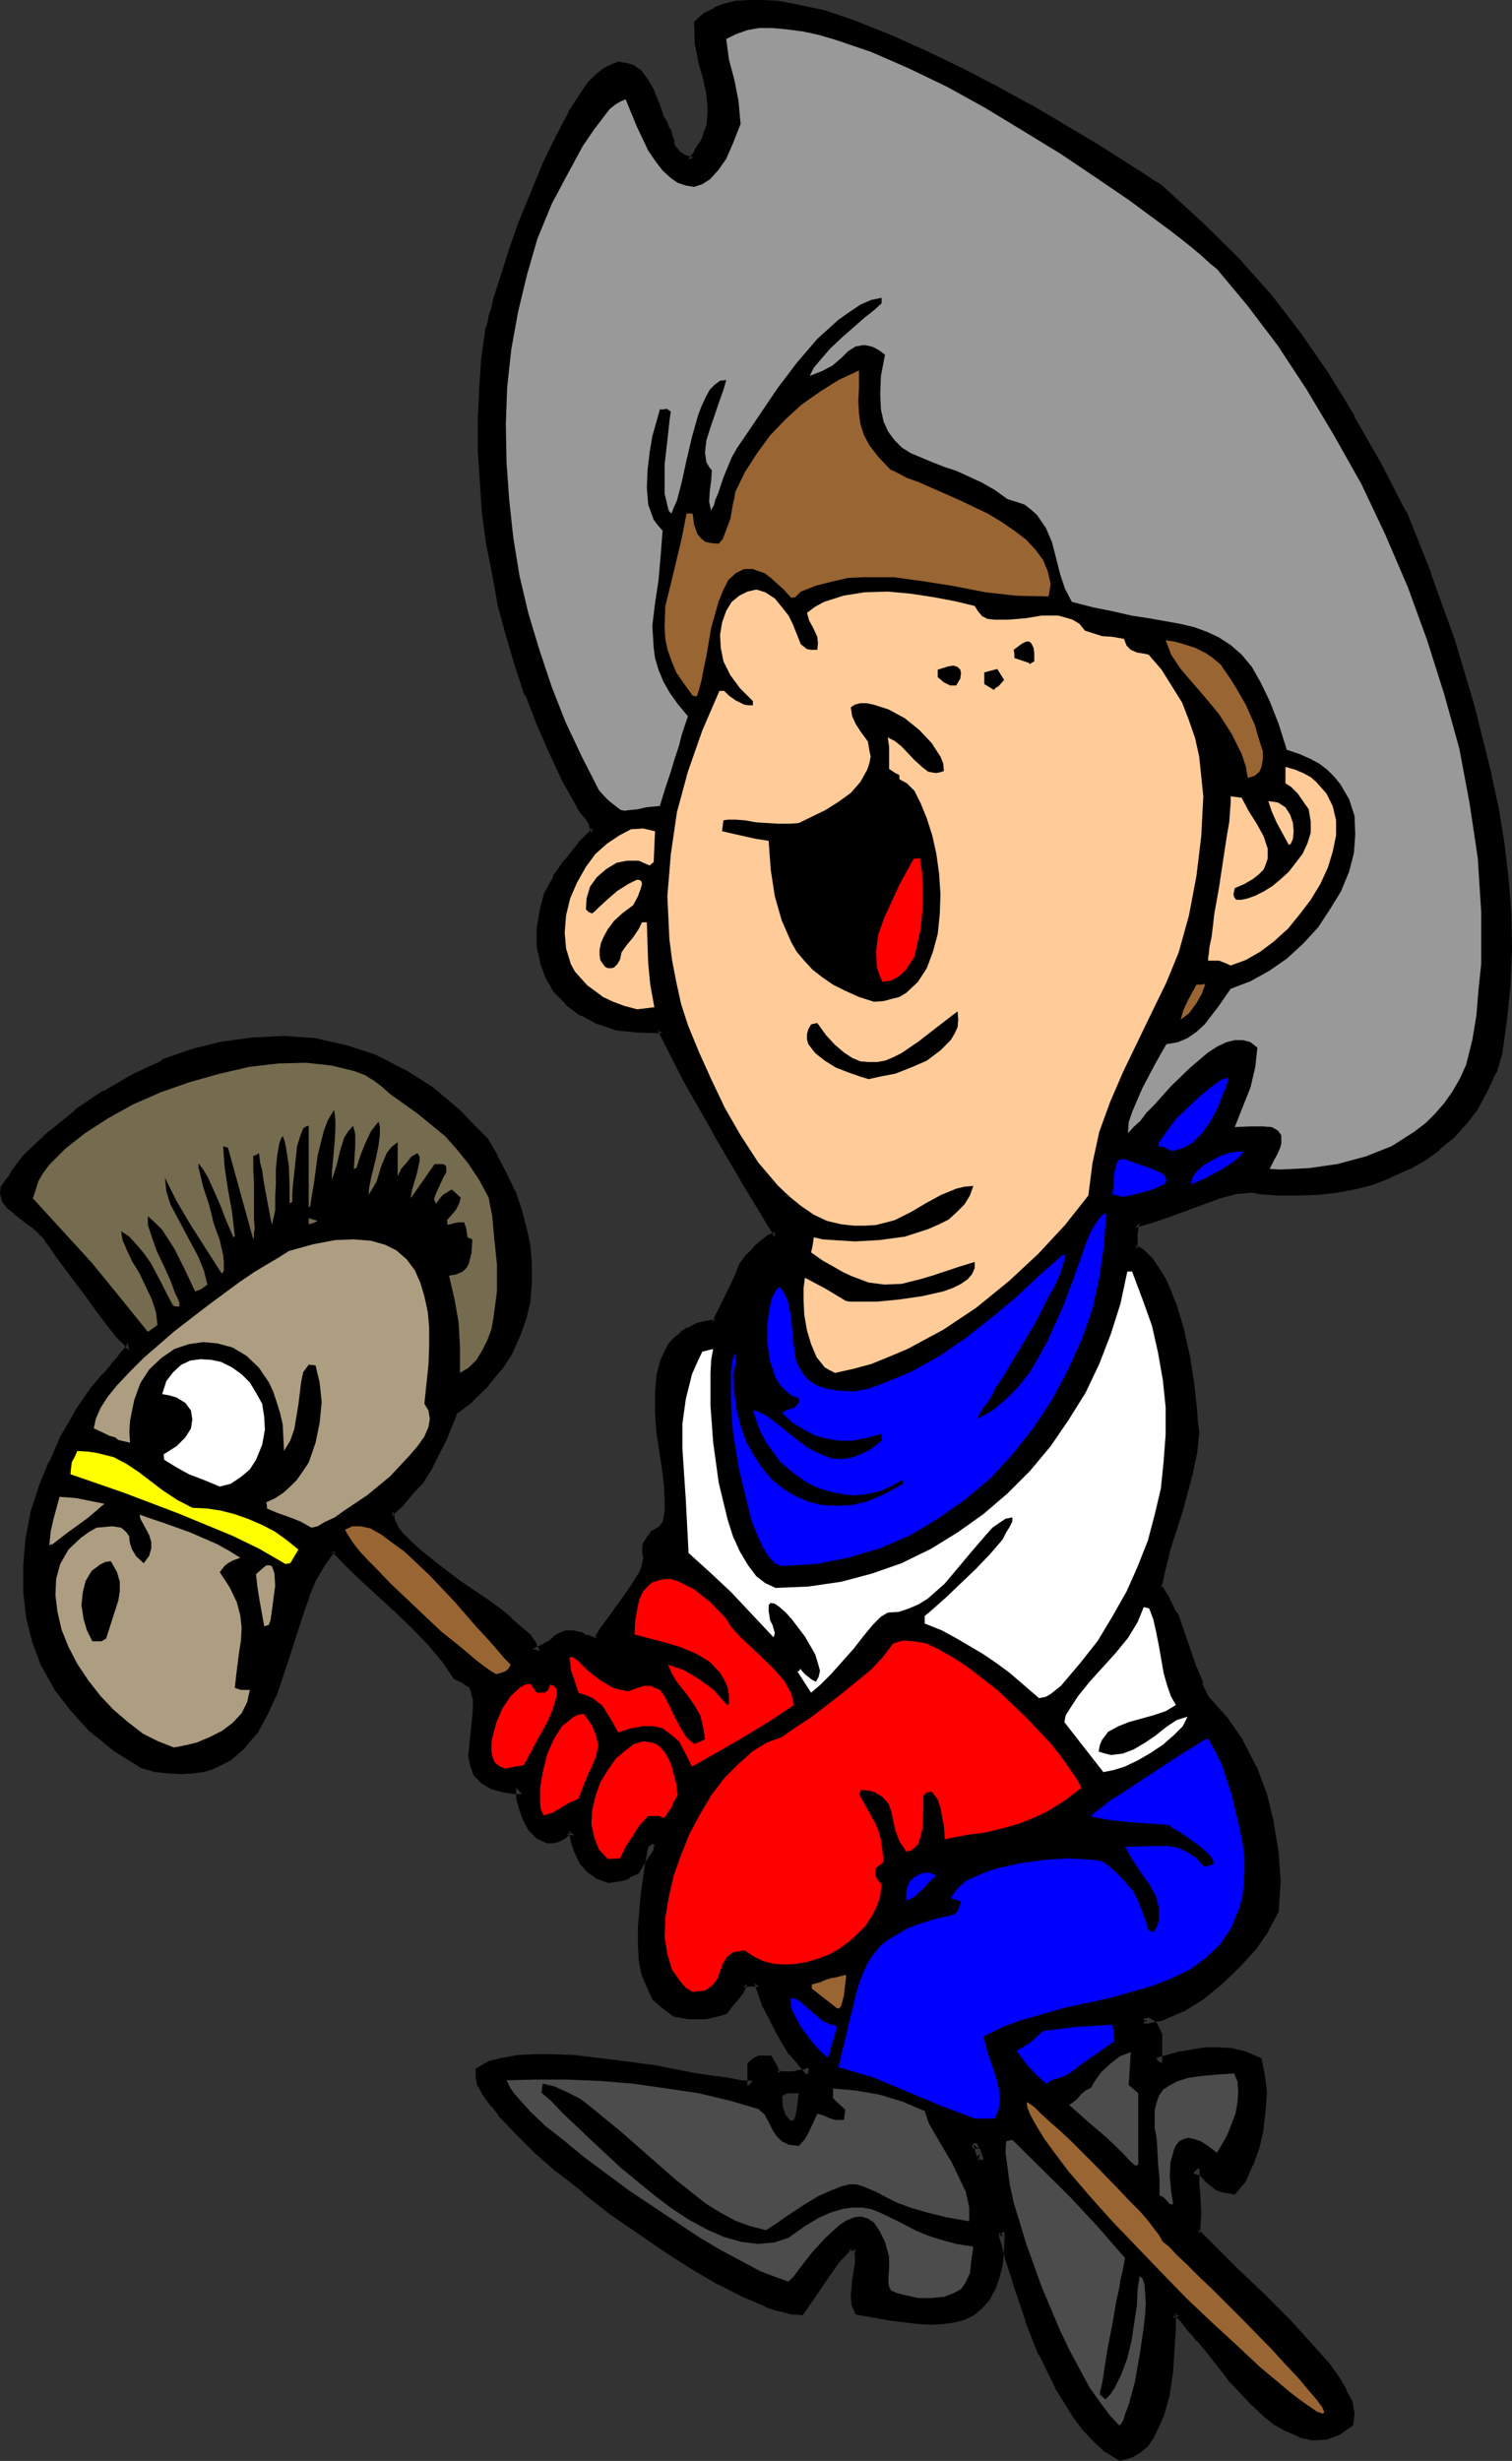
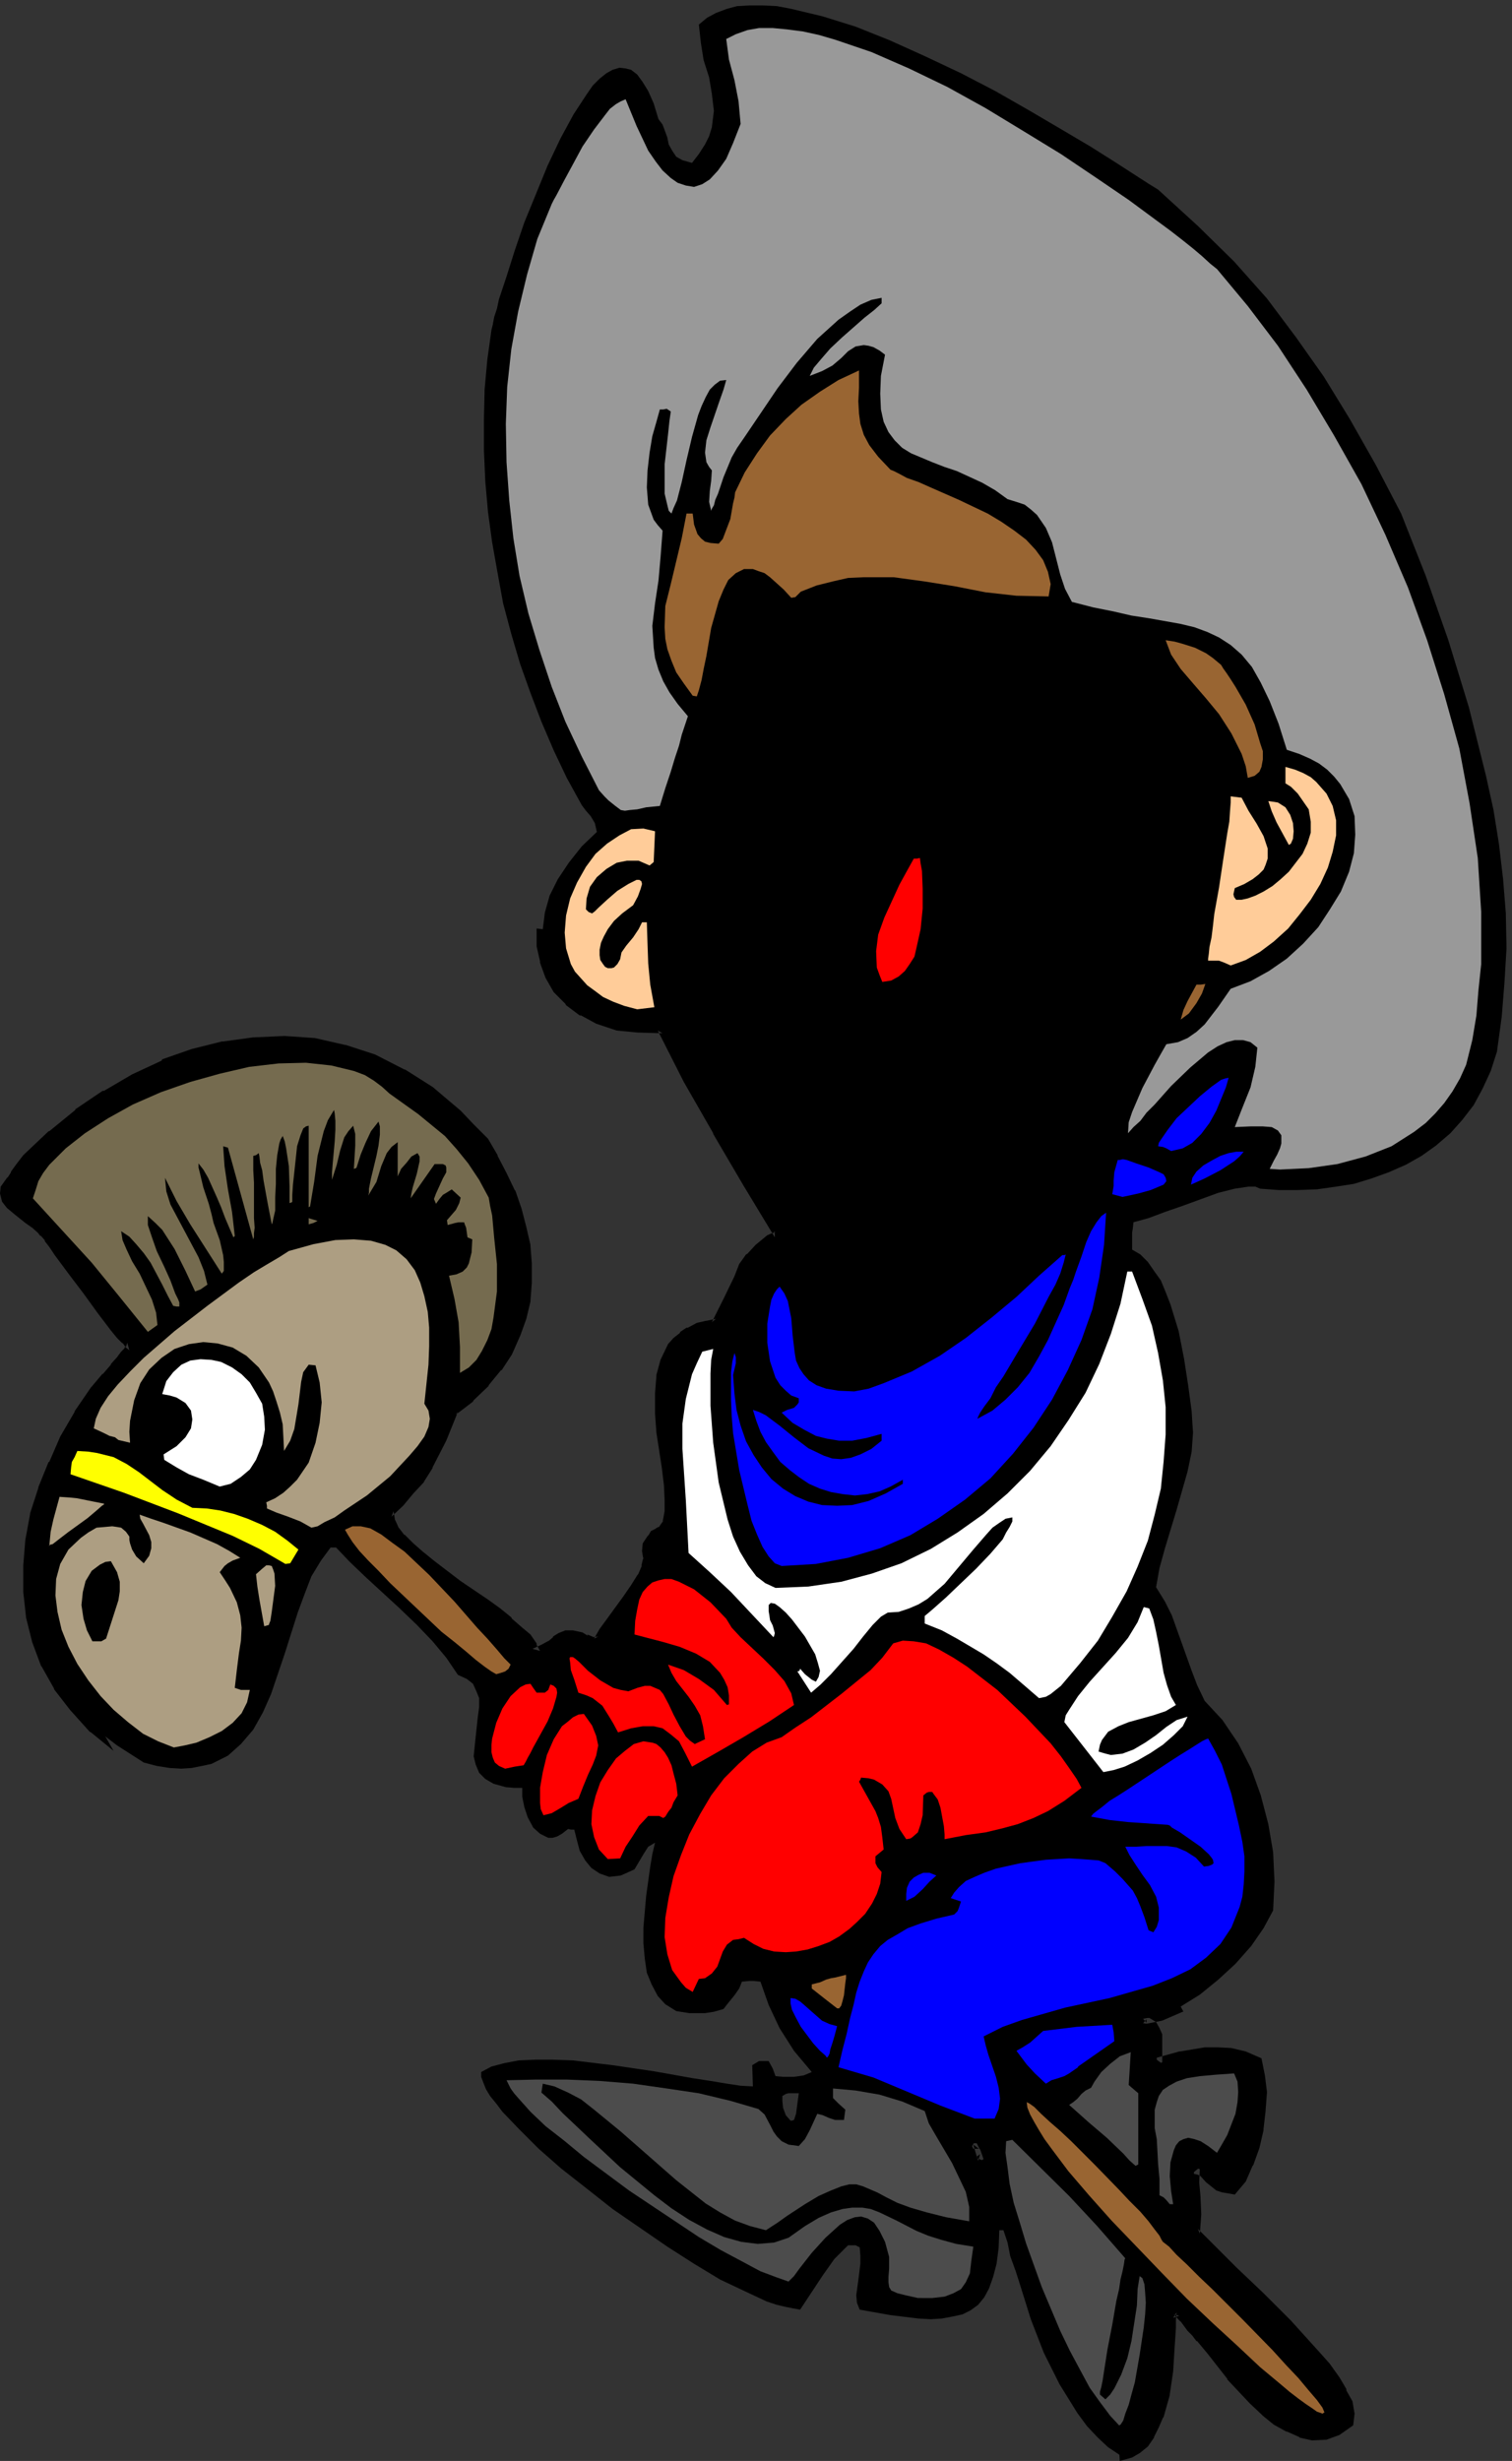
<svg xmlns="http://www.w3.org/2000/svg" xmlns:ns1="http://sodipodi.sourceforge.net/DTD/sodipodi-0.dtd" xmlns:ns2="http://www.inkscape.org/namespaces/inkscape" version="1.0" width="94.456mm" height="153.659mm" id="svg52" ns1:docname="Horse 3.wmf">
  <rect width="100%" height="100%" fill="#333333" stroke="none" />
  <ns1:namedview id="namedview52" pagecolor="#ffffff" bordercolor="#000000" borderopacity="0.25" ns2:showpageshadow="2" ns2:pageopacity="0.0" ns2:pagecheckerboard="0" ns2:deskcolor="#d1d1d1" ns2:document-units="mm" />
  <defs id="defs1">
    <pattern id="WMFhbasepattern" patternUnits="userSpaceOnUse" width="6" height="6" x="0" y="0" />
  </defs>
  <path style="fill:#000000;fill-opacity:1;fill-rule:evenodd;stroke:none" d="m 231.104,510.305 1.131,-0.808 -1.131,-3.717 h -1.939 l 0.323,0.646 0.646,1.293 z m 33.453,69.161 -2.909,-1.939 -2.424,-2.262 -2.586,-2.747 -2.263,-3.07 -4.202,-6.787 -3.717,-7.433 -3.071,-7.918 -2.424,-7.756 -1.131,-3.555 -1.293,-3.555 -0.646,-3.232 -0.97,-2.909 h -0.97 l -0.162,4.201 -0.485,3.717 -0.808,3.07 -0.97,2.747 -1.131,2.101 -1.455,1.778 -1.778,1.293 -1.939,0.97 -2.263,0.485 -2.586,0.485 -2.586,0.162 -2.909,-0.162 -6.626,-0.808 -7.272,-1.293 -0.646,-1.616 -0.162,-1.778 0.485,-3.555 0.485,-3.878 v -1.939 l -0.162,-1.939 -0.97,-0.485 h -1.778 l -3.232,3.232 -2.747,3.878 -5.333,8.08 -1.778,-0.323 -1.616,-0.323 -2.101,-0.485 -2.424,-0.808 -5.172,-2.424 -5.818,-2.747 -6.141,-3.717 -6.303,-4.04 -12.929,-8.888 -6.141,-4.848 -5.98,-4.686 -5.333,-4.686 -4.687,-4.686 -3.879,-4.04 -1.454,-1.939 -1.454,-1.778 -0.97,-1.616 -0.646,-1.616 -0.485,-1.293 v -1.131 l 2.424,-1.293 3.071,-0.808 3.394,-0.646 3.879,-0.162 h 4.202 l 4.687,0.162 9.373,1.131 9.858,1.454 9.05,1.616 4.202,0.646 3.879,0.646 3.232,0.485 2.909,0.162 -0.162,-5.009 0.808,-0.485 0.808,-0.485 h 2.263 l 0.97,1.778 0.646,1.778 1.778,0.162 h 2.586 l 2.263,-0.323 1.939,-0.808 -4.202,-5.009 -3.394,-5.333 -2.586,-5.494 -1.939,-5.494 -1.616,-0.162 h -0.97 l -1.778,0.162 -0.646,1.616 -1.131,1.616 -1.454,1.778 -1.131,1.454 -2.263,0.646 -2.101,0.323 h -3.717 l -3.071,-0.485 -2.586,-1.616 -1.778,-1.939 -1.454,-2.747 -1.131,-2.747 -0.485,-3.393 -0.323,-3.555 V 454.879 l 0.646,-7.433 0.97,-6.948 0.485,-2.909 0.646,-2.747 -1.616,0.97 -1.131,1.778 -2.101,3.555 -1.778,0.808 -1.454,0.646 -2.747,0.323 -2.263,-0.808 -1.939,-1.293 -1.454,-1.778 -1.293,-2.262 -0.646,-2.424 -0.646,-2.585 h -0.808 l -0.646,-0.162 -1.454,1.131 -1.131,0.646 -1.131,0.323 h -0.97 l -1.939,-0.97 -1.616,-1.454 -1.293,-2.424 -0.808,-2.424 -0.485,-2.424 v -2.101 h -1.939 l -1.939,-0.162 -2.909,-0.808 -1.939,-1.131 -1.454,-1.454 -0.808,-1.939 -0.485,-1.939 0.485,-4.686 0.485,-4.525 0.323,-2.424 v -2.101 l -0.646,-1.616 -0.808,-1.778 -1.454,-1.131 -2.101,-0.97 -2.747,-4.04 -3.232,-3.878 -3.717,-3.878 -4.04,-3.878 -8.081,-7.433 -3.717,-3.555 -3.232,-3.393 h -1.293 l -2.263,3.07 -2.263,3.717 -1.616,4.201 -1.616,4.363 -3.071,9.695 -3.232,9.534 -1.939,4.363 -2.263,4.04 -2.909,3.393 -3.071,2.747 -3.879,1.939 -2.263,0.485 -2.424,0.485 -2.424,0.162 -2.747,-0.162 -3.071,-0.485 -3.071,-0.808 -6.303,-4.04 -5.495,-4.201 -4.364,-4.848 -3.879,-5.009 -2.909,-5.171 -2.101,-5.494 -1.293,-5.817 -0.808,-5.817 v -5.979 l 0.646,-5.979 1.131,-6.14 1.939,-5.979 2.263,-5.979 2.747,-5.979 3.232,-5.656 3.879,-5.656 2.586,-3.07 1.939,-2.262 1.616,-1.778 0.97,-1.293 0.808,-0.808 0.323,-0.646 0.323,-0.97 -0.485,-0.323 -0.808,-0.97 -1.131,-1.131 -1.455,-1.778 -3.071,-4.04 -3.394,-4.525 -3.394,-4.848 -3.394,-4.201 -1.293,-1.939 -1.131,-1.616 -0.97,-1.131 -0.646,-0.808 -1.616,-1.454 -1.616,-1.131 -2.424,-1.939 -1.778,-1.454 -0.97,-1.131 -0.162,-1.293 0.162,-0.97 0.485,-0.97 0.808,-1.131 0.808,-1.454 1.293,-1.616 1.455,-1.939 5.98,-5.656 6.141,-5.009 6.464,-4.363 6.788,-3.878 6.949,-3.232 6.949,-2.585 7.111,-1.616 7.111,-0.97 7.111,-0.485 7.111,0.646 7.111,1.454 6.949,2.424 6.788,3.232 6.464,4.201 6.303,5.333 3.232,3.232 3.071,3.232 2.263,3.878 2.101,4.04 1.939,4.04 1.293,4.201 1.131,4.201 0.97,4.201 0.485,4.201 v 4.363 l -0.485,4.201 -0.97,4.04 -1.293,4.04 -1.778,4.04 -2.424,3.717 -2.909,3.393 -3.394,3.393 -4.04,3.232 -2.747,6.625 -3.232,6.464 -1.939,3.07 -2.424,2.585 -2.424,2.909 -2.747,2.585 0.485,1.939 0.97,2.101 1.616,2.101 2.101,2.101 2.586,2.262 2.747,2.101 6.141,4.686 6.303,4.363 2.909,2.101 2.747,2.101 2.263,2.262 1.939,1.616 1.293,1.939 0.808,1.616 2.101,-0.97 1.778,-0.97 1.131,-0.97 1.131,-0.808 1.131,-0.323 h 1.293 l 2.263,0.323 1.131,0.646 1.454,0.485 1.616,-0.162 1.293,-2.262 1.778,-2.585 3.879,-5.171 1.939,-2.747 1.454,-2.424 0.97,-2.262 0.646,-2.101 -0.485,-1.939 0.162,-1.131 0.808,-1.293 0.485,-0.485 0.323,-0.808 0.97,-0.323 0.97,-0.646 1.131,-1.778 0.646,-2.424 v -3.07 l -0.323,-3.717 -0.485,-4.04 -1.131,-8.403 -0.485,-4.525 v -4.363 l 0.485,-4.04 0.97,-3.717 1.454,-3.232 1.131,-1.293 1.454,-1.131 1.454,-0.97 1.939,-0.97 2.101,-0.646 2.424,-0.323 2.586,-5.656 2.586,-5.171 1.131,-2.747 1.778,-2.262 1.778,-2.101 2.586,-2.101 1.131,-0.485 0.808,-0.323 0.323,-0.646 -7.434,-12.281 -7.111,-12.119 -6.949,-12.119 -6.141,-12.119 -5.656,-0.162 -5.01,-0.646 -4.364,-1.293 -3.717,-1.939 -3.232,-2.585 -2.586,-2.585 -1.939,-3.07 -1.131,-3.555 -0.646,-3.555 v -3.878 l 0.485,-3.878 1.131,-4.04 1.939,-3.878 2.586,-3.878 3.071,-3.878 3.555,-3.393 -0.485,-2.101 -0.97,-1.616 -1.131,-1.293 -0.97,-1.293 -3.555,-6.464 -3.071,-6.464 -2.909,-6.787 -2.586,-6.787 -2.424,-6.787 -2.101,-7.11 -1.939,-7.272 -1.293,-7.11 -1.293,-7.272 -0.97,-7.11 -0.646,-7.272 -0.323,-7.433 v -7.11 l 0.162,-7.11 0.646,-7.11 0.97,-6.948 0.323,-1.293 0.323,-1.778 0.646,-1.939 0.485,-2.262 1.778,-5.333 1.939,-6.14 2.263,-6.625 5.495,-13.412 3.071,-6.464 3.071,-5.656 3.071,-4.686 1.454,-2.101 1.616,-1.616 1.616,-1.293 1.454,-0.808 1.616,-0.485 1.454,0.162 1.293,0.323 1.454,1.131 1.293,1.778 1.293,2.101 1.293,2.909 1.131,3.717 0.97,1.293 0.485,1.293 0.646,1.778 0.323,1.616 0.808,1.454 0.97,1.454 1.454,0.808 2.263,0.646 1.616,-2.101 1.454,-2.262 0.97,-1.939 0.646,-2.101 0.485,-3.878 -0.485,-4.04 -0.646,-3.878 -1.293,-4.04 -0.646,-4.04 -0.485,-4.363 1.939,-1.616 2.101,-1.131 2.586,-0.97 2.424,-0.646 2.909,-0.162 h 3.071 l 3.394,0.162 3.394,0.646 7.434,1.778 7.757,2.424 8.081,3.232 8.242,3.717 8.565,4.04 8.081,4.201 7.919,4.525 7.434,4.363 7.111,4.201 6.141,3.878 5.495,3.555 2.263,1.454 2.101,1.293 9.373,8.564 8.565,8.403 7.757,8.726 6.788,9.049 6.626,9.372 6.141,10.019 6.141,10.827 5.98,11.473 5.818,14.705 5.333,15.19 4.848,15.836 4.04,16.159 1.778,8.08 1.293,8.08 0.97,8.241 0.646,8.08 0.162,8.241 -0.485,8.08 -0.646,8.08 -1.131,8.241 -1.454,4.525 -1.939,4.201 -2.101,3.878 -2.747,3.555 -2.747,3.07 -3.394,2.909 -3.394,2.424 -3.717,2.101 -4.04,1.778 -4.04,1.454 -4.202,1.293 -4.202,0.646 -4.525,0.646 -4.525,0.162 h -4.525 l -4.364,-0.323 -1.131,-0.485 h -1.616 l -3.232,0.485 -3.879,0.97 -8.404,3.07 -4.202,1.454 -3.879,1.454 -3.555,0.97 -0.162,1.454 -0.162,0.97 v 4.04 l 1.939,1.131 1.778,1.778 1.454,2.101 1.616,2.262 1.131,2.747 1.131,2.909 1.939,6.302 1.293,6.625 0.97,6.302 0.808,5.979 0.162,2.747 0.162,2.262 -0.323,4.525 -0.97,4.686 -2.586,9.049 -2.747,9.049 -1.293,4.686 -0.808,4.525 2.101,3.393 1.616,3.232 4.687,13.089 1.293,3.393 1.778,3.717 4.202,4.525 3.717,5.494 3.071,5.979 2.263,6.302 1.778,6.787 1.131,6.625 0.323,6.948 -0.323,6.787 -2.263,4.201 -2.909,4.201 -3.717,4.201 -4.04,3.717 -4.364,3.555 -4.687,2.909 -4.525,1.939 -4.687,0.97 v 0.808 l 1.616,0.323 0.97,0.485 0.646,0.97 0.485,1.131 v 6.787 l 5.656,-1.454 5.818,-0.97 h 3.071 l 2.909,0.162 3.071,0.808 3.071,1.131 0.646,3.232 0.323,3.878 -0.162,4.201 -0.646,4.201 -0.97,4.201 -1.293,4.04 -1.778,3.555 -1.778,2.424 -1.939,-0.323 -1.454,-0.323 -1.939,-1.778 -1.454,-1.616 -0.97,-0.485 -1.293,-0.485 -0.323,3.717 0.485,3.717 0.162,3.555 -0.323,4.525 1.454,1.616 2.101,2.101 2.586,2.585 2.909,2.747 6.303,6.14 6.464,6.464 6.141,6.787 2.747,3.07 2.263,3.232 1.778,2.909 1.131,2.585 0.646,2.424 -0.162,1.939 -2.747,1.939 -2.747,0.97 -2.909,0.162 -2.586,-0.808 -2.909,-1.131 -2.909,-1.778 -2.747,-2.101 -2.909,-2.585 -5.172,-5.656 -4.687,-5.979 -2.424,-2.909 -0.97,-1.293 -1.131,-1.131 -1.778,-2.262 -1.616,-1.778 -1.616,0.323 -0.162,1.778 v 1.939 l -0.323,4.848 -0.485,5.333 -0.808,5.333 -1.293,5.332 -0.97,2.262 -1.131,2.101 -1.293,1.939 -1.616,1.293 -1.778,1.131 z" id="path1" />
  <path style="fill:#000000;fill-opacity:1;fill-rule:evenodd;stroke:none" d="m 230.457,512.244 3.394,-2.101 -1.778,-5.656 -5.01,-0.162 1.939,3.878 -0.162,-0.162 1.616,4.201 1.939,-2.262 -0.97,-2.747 -0.162,-0.162 -0.97,-1.939 -1.131,1.939 h 1.939 l -1.293,-0.97 1.131,3.878 0.485,-1.616 -1.131,0.808 2.101,0.808 z" id="path2" />
-   <path style="fill:#000000;fill-opacity:1;fill-rule:evenodd;stroke:none" d="m 264.234,578.173 1.131,0.162 -2.909,-1.939 0.162,0.162 -2.424,-2.262 -2.586,-2.747 0.323,0.162 -2.424,-3.07 -4.202,-6.625 v 0.162 l -3.717,-7.595 h 0.323 l -3.071,-7.918 v 0.323 l -2.586,-7.756 -1.131,-3.717 -1.131,-3.393 -0.808,-3.232 -1.293,-3.717 -3.071,-0.162 -0.485,5.494 v -0.162 l -0.323,3.717 v -0.162 l -0.808,3.07 -0.97,2.585 0.162,-0.162 -1.131,2.101 0.162,-0.323 -1.454,1.778 0.162,-0.323 -1.778,1.454 h 0.162 l -1.778,0.97 0.162,-0.323 -2.424,0.646 h 0.323 l -2.586,0.323 -2.747,0.323 h 0.323 l -2.909,-0.323 h 0.162 l -6.626,-0.646 -7.272,-1.454 1.131,0.97 -0.485,-1.454 v 0.162 l -0.162,-1.778 v 0.485 l 0.323,-3.717 0.646,-3.878 v -2.262 l -0.485,-2.585 -1.778,-1.131 -2.586,0.162 -3.717,3.717 -2.909,3.878 -5.333,8.08 1.293,-0.646 -1.616,-0.162 h 0.162 l -1.778,-0.323 -2.101,-0.646 -2.263,-0.808 0.162,0.323 -5.172,-2.424 -5.818,-2.909 h 0.162 l -6.141,-3.555 -6.303,-4.04 -12.929,-8.888 -6.141,-4.848 v 0.162 l -5.98,-4.686 h 0.162 l -5.333,-4.686 -4.687,-4.686 -3.879,-4.04 v 0.323 l -1.454,-1.939 h 0.162 l -1.454,-1.939 -0.808,-1.616 v 0.162 l -0.808,-1.454 0.162,0.162 -0.323,-1.293 v 0.323 -1.131 l -0.646,1.131 2.263,-1.293 -0.323,0.162 3.071,-0.808 h -0.162 l 3.394,-0.485 h -0.162 l 3.879,-0.323 h 4.202 l 4.687,0.323 h -0.323 l 9.535,1.131 9.858,1.293 9.05,1.778 4.202,0.485 3.879,0.646 3.232,0.646 h 0.162 l 4.202,0.162 -0.162,-6.464 -0.485,1.293 0.646,-0.646 h -0.162 l 0.97,-0.323 -0.646,0.162 h 2.263 l -1.293,-0.808 0.97,1.778 0.97,2.262 2.586,0.323 h 2.909 l 2.424,-0.323 3.717,-1.454 -5.495,-6.625 0.323,0.162 -3.394,-5.332 v 0.162 l -2.586,-5.333 0.162,0.162 -2.263,-6.302 -2.424,-0.485 h -1.293 l -2.424,0.485 -0.97,2.262 v -0.162 l -1.293,1.454 -1.293,1.778 -1.131,1.454 0.808,-0.485 -2.424,0.485 h 0.323 l -2.263,0.485 h 0.323 -3.717 0.162 l -3.071,-0.646 0.646,0.162 -2.586,-1.454 0.162,0.162 -1.778,-1.939 0.162,0.485 -1.454,-2.747 -1.131,-2.909 0.162,0.323 -0.485,-3.232 v 0.162 l -0.162,-3.555 v -3.717 0.162 l 0.485,-7.433 0.97,-6.948 0.646,-2.909 1.131,-5.656 -4.364,2.747 -1.454,1.939 -2.101,3.717 0.646,-0.485 -1.778,0.808 0.162,-0.162 -1.454,0.485 h 0.162 l -2.747,0.485 h 0.646 l -2.424,-0.808 0.485,0.162 -1.939,-1.293 0.162,0.162 -1.616,-1.778 0.323,0.485 -1.131,-2.262 0.162,0.162 -0.808,-2.585 -0.97,-3.232 -1.778,-0.162 h 0.485 l -1.616,-0.162 -1.939,1.454 0.485,-0.162 -1.293,0.485 0.323,-0.162 -1.293,0.485 h 0.485 -0.97 l 0.485,0.162 -1.778,-0.97 0.323,0.162 -1.616,-1.454 0.323,0.162 -1.454,-2.424 0.162,0.485 -0.646,-2.585 -0.646,-2.262 v 0.323 l -0.162,-3.232 -3.071,-0.162 h 0.162 l -1.939,-0.162 h 0.162 l -2.909,-0.808 0.485,0.162 -1.939,-1.131 0.162,0.162 -1.454,-1.454 0.162,0.323 -0.808,-1.939 0.162,0.485 -0.323,-1.939 v 0.323 l 0.323,-4.686 0.646,-4.525 0.162,-2.262 v -2.585 l -0.646,-1.939 -0.162,-0.162 -0.97,-1.939 -1.616,-1.454 -2.424,-0.97 0.646,0.323 -2.747,-4.04 -0.162,-0.162 -3.232,-3.878 -3.717,-3.878 -4.04,-3.878 -8.081,-7.433 -3.717,-3.555 -3.555,-3.555 h -2.586 l -2.909,3.393 -2.101,3.717 v 0.162 l -1.616,4.201 -0.323,0.162 -1.454,4.525 -3.071,9.534 -3.394,9.695 0.323,-0.162 -1.939,4.201 -2.424,4.04 0.323,-0.162 -2.909,3.393 v -0.162 l -3.071,2.747 0.323,-0.162 -3.879,1.778 0.162,-0.162 -2.263,0.646 h 0.162 l -2.263,0.323 -2.424,0.162 h 0.323 l -2.747,-0.162 -3.071,-0.323 h 0.162 l -3.071,-0.808 0.485,0.162 -6.464,-4.04 -5.333,-4.201 0.162,0.162 3.717,6.464 6.464,4.04 3.394,0.97 h 0.162 l 3.071,0.323 2.747,0.162 h 0.323 l 2.424,-0.162 2.424,-0.323 h 0.162 l 2.263,-0.646 4.202,-2.101 3.394,-2.909 v -0.162 l 3.071,-3.555 2.263,-4.201 1.939,-4.201 0.162,-0.162 3.232,-9.695 3.071,-9.534 1.616,-4.525 -0.162,0.162 1.778,-4.201 v 0.162 l 2.101,-3.555 2.263,-3.07 -1.131,0.485 h 1.293 l -0.97,-0.323 3.232,3.393 3.717,3.555 8.081,7.433 4.04,3.878 3.717,3.878 3.232,3.878 -0.162,-0.323 2.909,4.363 2.424,1.131 h -0.162 l 1.616,1.131 -0.485,-0.646 0.808,1.778 -0.162,-0.162 0.485,1.778 v -0.485 2.101 -0.162 l -0.162,2.424 -0.485,4.525 -0.485,4.848 0.485,2.262 0.808,2.262 1.939,1.939 2.263,1.293 3.071,0.808 h 0.162 l 1.939,0.323 h 0.162 1.939 l -1.454,-1.454 v 2.424 l 0.646,2.424 0.97,2.747 1.293,2.424 1.939,1.939 2.424,1.131 h 1.454 l 1.293,-0.323 0.323,-0.162 1.293,-0.646 1.454,-1.293 -1.293,0.323 0.97,0.162 h 0.97 l -1.293,-0.97 0.485,2.585 0.808,2.424 0.162,0.323 1.131,2.424 1.778,1.939 2.263,1.616 2.747,0.97 3.232,-0.485 1.616,-0.485 0.162,-0.323 2.101,-0.97 2.263,-3.717 1.293,-1.778 -0.485,0.323 1.616,-0.97 -2.101,-1.293 -0.646,2.747 -0.485,2.909 -0.97,6.787 -0.646,7.595 v 0.162 3.717 l 0.162,3.555 v 0.323 l 0.646,3.393 1.293,3.07 1.293,2.909 2.424,2.101 2.586,1.939 3.555,0.646 h 4.04 l 2.101,-0.485 h 0.162 l 2.747,-0.808 1.454,-1.939 1.454,-1.616 1.131,-1.616 0.808,-1.939 -0.97,0.808 1.616,-0.162 h -0.162 0.97 -0.162 l 1.454,0.162 -1.131,-0.97 1.939,5.656 0.162,0.162 2.747,5.333 v 0.162 l 3.232,5.494 0.323,0.162 4.202,5.009 0.323,-2.101 -1.939,0.808 0.485,-0.323 -2.424,0.485 h 0.323 -2.586 0.162 l -1.616,-0.162 0.808,0.646 -0.646,-1.616 -1.454,-2.585 h -3.071 l -1.293,0.646 -1.293,1.131 v 5.494 l 1.293,-1.293 -2.909,-0.162 h 0.162 l -3.232,-0.646 -3.879,-0.485 -4.202,-0.646 -9.05,-1.778 -9.858,-1.293 -9.373,-1.131 h -0.162 l -4.687,-0.162 h -4.202 l -3.879,0.162 h -0.162 l -3.555,0.646 h -0.162 l -3.232,0.808 -3.071,1.778 v 2.101 l 0.323,1.778 0.97,1.616 v 0.162 l 0.97,1.454 1.454,1.939 h 0.162 l 1.455,1.939 v 0.162 l 3.879,4.04 4.687,4.686 5.333,4.686 h 0.162 l 5.98,4.686 v 0.162 l 6.141,4.848 12.929,8.888 6.303,4.04 6.303,3.717 h 0.162 l 5.656,2.909 5.333,2.262 0.162,0.162 2.263,0.808 2.101,0.485 1.778,0.485 h 0.162 l 2.586,0.162 5.98,-8.726 2.586,-3.717 -0.162,0.162 3.232,-3.393 -0.97,0.485 h 1.778 l -0.808,-0.162 0.97,0.485 -0.485,-0.97 0.162,1.939 v -0.162 1.939 -0.162 l -0.646,3.878 -0.323,3.717 0.162,2.262 0.97,2.262 8.081,1.454 6.626,0.808 h 0.162 l 2.909,0.162 h 0.162 l 2.747,-0.162 2.424,-0.323 h 0.162 l 2.424,-0.646 2.263,-1.131 1.939,-1.616 1.616,-1.778 1.293,-2.424 0.162,-0.162 0.97,-2.747 0.808,-3.07 v -0.162 l 0.323,-3.717 v -0.162 l 0.162,-4.201 -1.293,1.293 h 0.97 l -1.454,-0.97 0.97,2.909 0.808,3.393 1.131,3.393 1.131,3.717 2.586,7.595 v 0.323 l 3.071,7.756 h 0.162 l 3.717,7.595 v 0.162 l 4.202,6.787 2.263,3.07 0.162,0.162 2.586,2.747 2.424,2.262 0.323,0.162 3.394,2.101 z" id="path3" />
  <path style="fill:#000000;fill-opacity:1;fill-rule:evenodd;stroke:none" d="m 23.11,406.725 -4.364,-4.848 0.162,0.323 -3.879,-5.009 v 0.162 l -2.909,-5.171 0.323,0.162 -2.263,-5.656 -1.293,-5.656 v 0.162 l -0.808,-5.817 v 0.162 -5.979 0.162 L 8.727,363.903 9.858,357.601 v 0.323 l 1.939,-5.979 v 0.162 l 2.263,-5.979 h -0.162 l 2.747,-5.979 3.232,-5.817 v 0.162 l 3.879,-5.494 -0.162,0.162 2.586,-3.07 v -0.162 l 1.939,-2.262 v 0.162 l 1.616,-1.778 0.162,-0.162 0.97,-1.454 -0.162,0.323 0.646,-0.97 0.646,-0.808 0.97,-2.101 -1.616,-0.97 0.323,0.323 -0.808,-0.97 v -0.162 l -1.131,-1.131 0.162,0.162 -1.293,-1.778 -3.071,-4.04 -3.555,-4.525 -3.394,-4.848 -3.394,-4.201 -1.293,-1.939 -1.131,-1.616 h -0.162 l -0.97,-1.131 h 0.162 l -0.808,-0.97 -1.778,-1.454 -0.162,-0.162 -1.455,-1.293 -2.586,-1.939 -1.616,-1.293 0.162,0.485 -0.97,-1.293 0.323,0.646 -0.162,-1.293 v 0.323 l 0.162,-0.97 -0.162,0.646 0.646,-0.97 0.646,-1.131 v -0.323 l 0.808,-1.293 v 0.162 l 1.293,-1.778 1.455,-1.778 -0.162,0.162 5.818,-5.656 h -0.162 l 6.141,-5.009 v 0.162 l 6.626,-4.363 h -0.162 l 6.626,-3.878 6.949,-3.232 -0.162,0.162 6.949,-2.424 7.111,-1.778 h -0.162 l 7.111,-0.97 h -0.162 l 7.111,-0.323 h -0.162 l 7.111,0.485 7.111,1.616 h -0.162 l 6.949,2.262 -0.323,-0.162 6.788,3.232 h -0.162 l 6.464,4.201 -0.162,-0.162 6.464,5.333 3.071,3.07 3.071,3.393 -0.323,-0.162 2.424,3.717 v -0.162 l 2.101,4.04 1.939,4.04 -0.162,-0.162 1.293,4.201 1.131,4.201 0.97,4.363 v -0.323 l 0.323,4.363 v -0.323 4.363 -0.323 l -0.323,4.363 v -0.162 l -0.97,4.04 -1.293,4.04 0.162,-0.323 -1.778,4.04 v -0.162 l -2.424,3.717 h 0.162 l -2.909,3.393 v -0.162 l -3.394,3.555 0.162,-0.323 -4.525,3.555 -2.586,6.948 -3.394,6.302 v -0.162 l -1.778,3.07 0.162,-0.162 -2.424,2.585 -2.424,2.909 -3.232,3.07 0.485,2.747 1.131,2.424 1.939,2.262 v 0.162 l 2.101,2.101 2.586,2.262 0.162,0.162 2.747,2.101 6.141,4.686 6.303,4.363 2.909,2.262 2.747,2.101 -0.162,-0.323 2.263,2.262 1.939,1.616 -0.162,-0.162 1.293,1.939 V 389.273 l 1.293,2.424 3.394,-1.293 1.778,-0.97 1.293,-1.131 v 0.162 l 1.131,-0.808 -0.485,0.162 1.293,-0.323 h -0.485 1.293 -0.162 l 2.101,0.323 -0.323,-0.162 1.131,0.646 0.162,0.162 1.778,0.646 2.586,-0.485 1.616,-2.585 1.778,-2.585 3.879,-5.171 1.939,-2.747 1.454,-2.424 v -0.162 l 0.97,-2.424 0.162,-0.162 0.646,-2.424 -0.323,-2.262 v 0.485 l 0.162,-1.131 -0.162,0.485 1.131,-1.616 v -0.323 l 0.323,-0.646 -0.485,0.485 0.97,-0.323 h 0.162 l 1.131,-0.808 1.293,-2.101 0.808,-2.909 v -3.232 l -0.162,-3.717 v -0.162 l -0.646,-4.04 -1.131,-8.403 -0.323,-4.525 v 0.162 -4.363 0.162 l 0.323,-4.04 v 0.162 l 0.97,-3.555 -0.162,0.162 1.454,-3.232 -0.162,0.323 1.131,-1.293 1.454,-1.293 -0.323,0.323 1.616,-0.97 h -0.162 l 1.939,-0.97 -0.162,0.162 2.101,-0.646 h -0.323 l 2.909,-0.485 3.071,-6.14 2.586,-5.333 1.131,-2.585 v 0.162 l 1.778,-2.262 -0.162,0.162 1.778,-2.101 2.586,-2.101 -0.646,0.323 1.293,-0.323 0.162,-0.323 1.131,-0.485 0.97,-1.616 -7.919,-13.089 -7.111,-12.119 v 0.323 l -6.949,-12.281 -6.626,-12.766 -6.303,-0.323 h 0.162 l -5.01,-0.485 h 0.323 l -4.525,-1.293 0.162,0.162 -3.555,-1.939 h 0.162 l -3.232,-2.585 0.162,0.162 -2.586,-2.585 0.323,0.162 -1.939,-3.07 0.162,0.323 -1.131,-3.393 v 0.162 l -0.808,-3.717 v 0.323 -3.878 0.162 l -2.747,-0.323 v 0.162 4.04 l 0.808,3.555 v 0.323 l 1.293,3.555 1.939,3.393 2.747,2.747 0.162,0.323 3.232,2.424 h 0.323 l 3.555,1.939 4.848,1.616 5.01,0.485 h 0.162 l 5.656,0.162 -1.131,-0.646 6.141,12.119 6.949,12.119 v 0.162 l 7.111,12.119 7.434,12.281 v -1.454 l -0.323,0.485 0.485,-0.323 -0.646,0.323 0.162,-0.162 -1.454,0.646 -2.747,2.262 -1.939,2.101 -0.323,0.162 -1.616,2.262 -1.131,2.909 -2.586,5.333 -2.747,5.494 0.97,-0.808 -2.263,0.485 h -0.162 l -2.101,0.485 -2.101,1.131 h -0.323 l -1.454,0.97 -0.162,0.323 -1.454,1.131 -1.293,1.454 -1.778,3.717 -0.97,3.555 v 0.323 l -0.323,4.04 v 0.162 4.363 0.162 l 0.323,4.525 1.293,8.403 0.485,4.04 v -0.162 l 0.162,3.717 v 3.07 -0.485 l -0.485,2.585 0.162,-0.323 -1.131,1.616 0.323,-0.323 -0.97,0.485 h 0.162 l -1.293,0.646 -0.646,1.131 v -0.162 l -1.293,1.939 -0.162,1.778 0.323,2.101 v -0.646 l -0.485,2.101 0.162,-0.162 -0.97,2.262 v -0.162 l -1.616,2.585 -1.778,2.585 -3.879,5.332 -1.778,2.424 -1.293,2.262 0.97,-0.485 -1.616,0.162 h 0.646 l -1.616,-0.646 0.162,0.323 -1.293,-0.808 -2.263,-0.485 h -1.778 l -1.616,0.646 -1.293,0.808 v 0.162 l -1.131,0.97 0.162,-0.162 -1.778,0.97 -2.101,0.97 1.778,0.485 -0.808,-1.454 v -0.323 l -1.454,-2.101 -1.939,-1.616 -2.424,-2.101 -0.162,-0.323 -2.586,-2.101 -2.909,-2.101 -6.464,-4.363 -6.141,-4.686 -2.586,-2.101 0.162,0.162 -2.586,-2.262 -2.101,-2.101 v 0.162 l -1.616,-2.101 0.162,0.162 -0.97,-2.101 0.162,0.323 -0.323,-1.939 -0.485,1.293 2.747,-2.585 2.424,-2.909 2.424,-2.585 0.162,-0.323 1.939,-3.07 v -0.162 l 3.232,-6.302 2.747,-6.787 -0.485,0.646 4.04,-3.07 0.162,-0.323 3.555,-3.393 v -0.162 l 2.909,-3.555 h 0.162 l 2.424,-3.717 1.778,-4.04 0.162,-0.323 1.454,-4.04 0.97,-4.04 v -0.162 l 0.323,-4.201 v -0.162 -4.363 -0.162 l -0.323,-4.201 v -0.162 l -0.97,-4.201 -1.131,-4.363 -1.454,-4.201 -0.162,-0.162 -1.939,-4.04 -2.101,-4.04 v -0.162 l -2.263,-3.878 -3.394,-3.393 -3.071,-3.232 -6.303,-5.332 -0.162,-0.162 -6.626,-4.201 h -0.162 l -6.626,-3.393 -0.323,-0.162 -6.949,-2.262 h -0.162 l -7.111,-1.616 -7.111,-0.485 h -0.162 l -7.111,0.323 h -0.162 l -7.111,0.97 H 52.362 l -7.111,1.778 -6.949,2.424 -0.162,0.323 -6.949,3.232 -6.626,3.878 h -0.323 l -6.464,4.363 v 0.162 l -6.141,5.009 h -0.162 l -5.98,5.656 -1.616,2.101 -1.293,1.778 v 0.162 l -0.808,1.293 v -0.162 L 0.97,278.906 0.162,280.037 0,281.653 l 0.485,1.939 1.131,1.454 1.939,1.616 2.424,1.939 1.616,1.131 -0.162,-0.162 1.616,1.454 -0.162,-0.162 0.646,0.808 h 0.162 l 0.97,1.131 h -0.162 l 1.131,1.454 1.293,1.939 3.232,4.363 3.555,4.686 3.394,4.686 3.071,4.04 1.455,1.778 0.162,0.162 1.131,1.131 v -0.162 l 0.808,1.131 0.808,0.646 -0.485,-1.778 -0.323,0.97 v -0.162 l -0.485,0.485 0.323,-0.162 -0.808,0.808 -0.162,0.162 -0.97,1.293 0.162,-0.162 -1.616,1.778 v 0.162 l -1.939,2.262 v -0.162 l -2.586,3.07 -0.162,0.162 -3.879,5.656 v 0.162 l -3.394,5.817 -2.586,5.979 h -0.162 l -2.424,5.979 v 0.162 l -1.939,5.979 v 0.162 l -1.131,6.14 -0.485,5.979 v 0.162 5.979 0.162 l 0.646,5.817 v 0.162 l 1.455,5.817 2.101,5.656 0.162,0.162 2.909,5.171 v 0.162 l 3.879,5.009 0.162,0.162 4.364,4.848 0.323,0.162 5.333,4.363 z" id="path4" />
-   <path style="fill:#000000;fill-opacity:1;fill-rule:evenodd;stroke:none" d="m 129.451,219.441 0.485,-3.878 v 0.162 l 1.293,-4.04 -0.323,0.323 1.939,-3.878 v 0.162 l 2.586,-3.878 h -0.162 l 3.071,-3.878 v 0.162 l 4.202,-4.04 -0.97,-3.07 -0.97,-1.616 -0.162,-0.323 -1.131,-1.293 0.162,0.162 -0.97,-1.293 v 0.162 l -3.555,-6.302 -3.071,-6.625 -2.747,-6.625 -2.747,-6.787 0.162,0.162 -2.263,-6.948 -2.101,-7.11 -1.939,-7.11 v 0.162 l -1.454,-7.11 -1.293,-7.272 -0.97,-7.11 -0.485,-7.272 v 0.162 l -0.485,-7.433 v -7.11 l 0.162,-7.11 v 0.162 l 0.646,-7.11 0.97,-6.948 v 0.323 l 0.323,-1.454 0.485,-1.616 0.485,-1.939 0.646,-2.424 1.616,-5.333 1.939,-6.14 2.424,-6.625 -0.162,0.323 5.333,-13.574 3.071,-6.302 3.071,-5.817 v 0.162 l 3.071,-4.525 1.616,-2.101 -0.323,0.162 1.616,-1.616 1.454,-1.293 -0.323,0.162 1.616,-0.808 -0.323,0.323 1.616,-0.646 h -0.646 l 1.616,0.162 h -0.162 l 1.293,0.485 -0.646,-0.485 1.454,1.131 -0.162,-0.162 1.293,1.778 1.293,2.101 v -0.162 l 1.131,2.909 -0.162,-0.323 1.454,3.878 0.97,1.616 v -0.162 l 0.485,1.293 -0.162,-0.162 0.646,1.778 0.323,1.454 0.97,1.778 v 0.162 l 1.131,1.454 1.939,1.293 3.071,0.97 2.263,-2.909 h 0.162 l 1.454,-2.424 v -0.162 l 0.97,-1.939 0.162,-0.162 0.808,-2.101 0.323,-4.201 -0.323,-4.201 -0.808,-3.878 v -0.162 l -1.131,-4.04 v 0.162 l -0.808,-4.04 -0.323,-4.525 -0.646,1.131 1.939,-1.454 -0.162,0.162 2.101,-1.131 V 4.363 l 2.424,-0.97 h -0.162 l 2.586,-0.485 h -0.485 l 2.909,-0.323 h 3.071 l 3.394,0.323 h -0.323 l 3.555,0.485 h -0.162 l 7.434,1.778 7.757,2.424 -0.162,-0.162 8.081,3.393 8.242,3.555 8.404,4.04 8.081,4.201 7.919,4.525 h -0.162 l 7.434,4.363 7.111,4.201 6.303,3.878 5.333,3.555 2.263,1.454 2.101,1.454 -0.162,-0.323 9.535,8.564 8.404,8.403 7.757,8.726 -0.323,-0.162 6.949,9.049 6.626,9.372 6.141,10.019 v -0.162 l 6.141,10.665 5.98,11.635 h -0.162 l 5.818,14.543 v -0.162 l 5.333,15.19 4.848,15.836 4.04,16.159 v -0.162 l 1.616,8.08 1.454,8.08 0.97,8.241 0.485,8.08 v -0.162 l 0.162,8.241 -0.323,8.08 v -0.162 l -0.808,8.08 -1.131,8.08 v -0.162 l -1.293,4.686 0.162,-0.162 -1.939,4.201 -2.101,3.878 v -0.323 l -2.747,3.555 0.323,-0.162 -2.909,3.07 -3.394,2.909 0.323,-0.323 -3.555,2.585 -3.555,2.101 h 0.162 l -4.04,1.778 0.162,-0.323 -4.04,1.616 -4.202,1.131 h 0.162 l -4.202,0.808 -4.525,0.646 h 0.162 l -4.525,0.162 h -4.525 0.323 l -4.525,-0.485 h 0.162 l -1.293,-0.323 h -1.939 l -3.232,0.323 h -0.162 l -3.879,0.97 -12.767,4.686 -3.879,1.293 -4.202,1.454 -0.323,2.262 -0.162,0.97 v 5.009 l 2.424,1.454 -0.162,-0.162 1.778,1.778 -0.323,-0.162 1.616,2.101 1.616,2.262 v -0.162 l 1.131,2.747 1.131,2.747 -0.162,-0.162 1.939,6.464 v -0.323 l 1.293,6.625 0.97,6.302 0.808,5.979 0.162,2.747 0.162,2.262 v -0.323 l -0.323,4.525 -0.97,4.686 v -0.162 l -2.586,9.049 -2.909,9.049 -1.131,4.525 v 0.162 l -0.97,5.009 2.263,3.878 v -0.162 l 1.778,3.232 -0.162,-0.162 4.687,13.089 v 0.162 l 1.293,3.555 h 0.162 l 1.778,3.878 4.364,4.686 -0.162,-0.162 3.717,5.494 v -0.323 l 3.071,5.979 -0.162,-0.162 2.263,6.302 1.778,6.787 v -0.162 l 1.131,6.787 v -0.323 l 0.323,6.948 -0.323,6.787 0.162,-0.646 -2.263,4.363 v -0.162 l -2.909,4.201 0.162,-0.162 -3.717,4.04 -4.04,3.717 0.162,-0.162 -4.364,3.555 -4.687,2.747 h 0.323 l 1.293,2.424 4.687,-2.909 4.364,-3.555 0.162,-0.162 4.04,-3.878 3.717,-4.04 0.162,-0.162 2.909,-4.201 v -0.162 l 2.424,-4.525 0.485,-7.11 -0.485,-6.948 v -0.162 l -1.131,-6.625 v -0.323 l -1.616,-6.625 -2.424,-6.464 -0.162,-0.162 -3.071,-5.979 v -0.162 l -3.717,-5.333 -0.162,-0.162 -4.202,-4.686 0.162,0.323 -1.778,-3.555 h 0.323 l -1.454,-3.555 v 0.162 l -4.525,-13.089 -0.323,-0.162 -1.616,-3.232 v -0.162 l -2.101,-3.393 0.162,0.97 0.97,-4.525 v 0.162 l 1.131,-4.686 2.909,-9.049 2.424,-9.049 v -0.162 l 0.97,-4.525 0.485,-4.686 v -0.323 l -0.323,-2.424 -0.162,-2.585 -0.646,-5.979 -0.97,-6.464 -1.454,-6.464 v -0.162 l -1.939,-6.464 -0.162,-0.162 -1.131,-2.909 -1.131,-2.585 -1.616,-2.585 -1.454,-2.101 -0.162,-0.162 -1.939,-1.939 -1.939,-1.131 0.485,1.131 v -4.04 0.162 l 0.162,-0.97 0.323,-1.454 -0.97,1.131 3.394,-0.97 3.879,-1.293 12.767,-4.686 3.717,-0.97 h -0.162 l 3.394,-0.323 h -0.323 1.616 -0.485 l 1.454,0.323 4.364,0.323 h 0.162 4.525 l 4.525,-0.162 h 0.323 l 4.364,-0.485 4.202,-0.808 h 0.162 l 4.364,-1.131 4.04,-1.616 0.162,-0.162 4.04,-1.778 h 0.162 l 3.717,-2.101 3.394,-2.424 0.162,-0.323 3.394,-2.747 2.747,-3.07 0.323,-0.323 2.586,-3.393 v -0.162 l 2.101,-3.878 1.939,-4.201 0.323,-0.323 1.293,-4.525 v -0.162 l 1.131,-8.08 0.808,-8.08 v -0.323 l 0.323,-8.08 -0.162,-8.241 v -0.162 l -0.646,-8.08 -0.97,-8.241 -1.293,-8.08 -1.778,-8.08 v -0.323 l -4.04,-16.159 -4.687,-15.674 -5.495,-15.19 v -0.323 l -5.818,-14.543 h -0.162 L 325.97,109.074 319.828,98.409 v -0.323 l -6.141,-10.019 -6.464,-9.372 -6.949,-9.049 -0.162,-0.162 -7.757,-8.726 -8.565,-8.403 -9.373,-8.564 -0.162,-0.162 -2.101,-1.293 -2.424,-1.616 -5.333,-3.393 -6.141,-3.878 -7.111,-4.201 -7.596,-4.525 h -0.162 l -7.919,-4.363 -8.081,-4.201 -8.404,-4.04 -8.242,-3.717 -8.081,-3.232 -0.323,-0.162 -7.596,-2.585 -7.596,-1.616 h -0.162 l -3.394,-0.646 h -0.162 L 180.035,0 h -3.071 l -2.909,0.162 h -0.323 l -2.586,0.646 h -0.162 l -2.424,0.97 v 0.162 l -2.424,1.131 -2.263,2.101 0.162,5.171 0.808,4.04 V 14.543 l 1.131,4.04 v -0.162 l 0.808,3.878 0.323,4.04 v -0.323 l -0.323,3.717 v -0.162 l -0.808,2.101 0.162,-0.162 -0.808,1.939 V 33.288 l -1.454,2.262 h 0.162 l -1.616,2.101 1.293,-0.485 -2.101,-0.646 0.323,0.162 -1.454,-0.97 0.323,0.485 -0.97,-1.454 v 0.323 l -0.808,-1.616 0.323,0.162 -0.485,-1.454 -0.485,-1.778 -0.323,-0.162 -0.485,-1.454 -0.97,-1.454 0.162,0.323 -1.131,-3.555 -0.162,-0.162 -1.131,-2.909 -1.454,-2.424 -1.454,-1.939 -1.778,-1.293 -1.616,-0.485 h -0.162 l -1.939,-0.323 -1.616,0.646 -0.323,0.162 -1.616,0.808 -1.778,1.454 -1.616,1.616 -0.162,0.162 -1.454,2.101 -3.071,4.686 v 0.162 l -3.071,5.817 -3.071,6.302 -5.495,13.412 -0.162,0.323 -2.263,6.464 -1.939,6.14 -1.778,5.494 -0.485,2.262 -0.646,1.939 -0.323,1.778 -0.485,1.293 v 0.162 l -0.97,6.948 -0.485,7.11 v 0.162 l -0.323,7.11 v 7.11 l 0.485,7.433 v 0.162 l 0.485,7.272 0.97,7.11 1.454,7.433 1.293,7.11 v 0.162 l 1.939,7.11 2.101,7.11 2.263,6.948 0.323,0.162 2.586,6.787 2.909,6.625 3.071,6.625 3.555,6.302 v 0.162 l 0.97,1.454 0.162,0.162 1.131,1.293 -0.162,-0.162 0.97,1.616 -0.323,-0.485 0.646,2.101 0.323,-1.293 -3.555,3.555 v 0.162 l -3.071,3.878 h -0.162 l -2.586,3.717 v 0.323 l -2.101,3.717 -1.131,4.363 v 0.162 l -0.646,3.878 z" id="path5" />
  <path style="fill:#000000;fill-opacity:1;fill-rule:evenodd;stroke:none" d="m 278.133,472.331 -4.687,1.939 0.323,-0.162 -5.656,1.131 v 3.393 l 2.586,0.323 -0.485,-0.162 0.97,0.485 -0.162,-0.323 0.646,0.97 -0.323,-0.323 0.323,1.131 v -0.485 8.564 l 7.596,-1.939 h -0.162 l 5.656,-0.97 h -0.162 3.071 l 2.909,0.162 h -0.323 l 3.071,0.808 3.071,1.131 -0.97,-1.131 0.485,3.232 0.485,3.878 v -0.162 l -0.162,4.201 v -0.162 l -0.646,4.201 v -0.162 l -0.97,4.201 -1.293,4.04 0.162,-0.162 -1.778,3.393 v -0.162 l -1.939,2.585 1.454,-0.646 -1.939,-0.323 h 0.162 l -1.293,-0.485 0.485,0.485 -1.939,-1.778 -1.616,-1.778 -1.293,-0.485 -3.071,-0.97 -0.323,5.332 v 0.162 l 0.323,3.717 v -0.162 l 0.323,3.555 v -0.162 l -0.485,5.009 1.939,2.262 4.687,4.686 2.909,2.747 6.303,6.14 6.464,6.464 6.141,6.787 2.747,3.07 -0.162,-0.162 2.263,3.232 1.778,2.909 v -0.162 l 1.131,2.424 -0.162,-0.162 0.646,2.585 v -0.646 l -0.323,1.939 0.646,-0.97 -2.747,1.939 0.485,-0.162 -2.747,0.97 h 0.323 l -2.909,0.162 h 0.485 l -2.747,-0.808 0.162,0.162 -2.909,-1.131 h 0.323 l -2.909,-1.778 -2.747,-2.101 0.162,0.162 -2.909,-2.585 -5.172,-5.656 v 0.162 l -4.848,-5.979 -2.263,-2.747 h 0.162 l -0.97,-1.454 -0.162,-0.162 -1.131,-1.131 0.162,0.162 -1.616,-2.262 -0.323,-0.162 -2.263,-2.424 -3.071,0.97 -0.323,2.585 v 2.101 -0.162 l -0.485,4.686 -0.323,5.494 -0.808,5.333 v -0.162 l -1.293,5.171 0.162,-0.162 -0.97,2.262 -1.131,2.101 v -0.162 l -1.454,1.939 0.323,-0.162 -1.616,1.293 0.162,-0.162 -1.616,1.131 0.323,-0.162 -2.101,0.646 0.162,2.585 2.909,-0.808 1.939,-1.131 0.162,-0.162 1.616,-1.293 1.454,-2.101 v -0.162 l 1.131,-2.262 0.97,-2.262 0.162,-0.162 1.454,-5.171 v -0.162 l 0.808,-5.494 0.323,-5.333 0.323,-4.848 v -0.162 -1.939 0.162 l 0.162,-1.778 -0.808,1.293 1.454,-0.485 -1.293,-0.323 1.616,1.778 -0.162,-0.323 1.778,2.424 0.162,0.162 1.131,1.131 -0.162,-0.162 0.97,1.293 h 0.162 l 2.424,2.909 4.687,5.979 v 0.162 l 5.333,5.656 2.747,2.585 0.323,0.323 2.586,2.101 2.909,1.616 h 0.162 l 2.909,1.293 0.162,0.162 2.909,0.646 3.394,-0.162 3.071,-1.131 3.232,-2.262 0.323,-2.747 -0.485,-2.909 -1.454,-2.585 v -0.323 l -1.616,-2.747 -2.424,-3.393 -0.162,-0.162 -2.747,-3.07 -6.141,-6.787 -6.464,-6.464 -6.464,-6.14 -2.747,-2.747 -4.687,-4.686 -1.616,-1.616 0.485,1.131 0.323,-4.525 v -0.162 l -0.162,-3.555 v -0.323 l -0.323,-3.555 v 0.162 l 0.162,-3.717 -1.778,1.454 1.293,0.323 -0.323,-0.162 0.97,0.485 -0.162,-0.162 1.454,1.616 2.424,1.939 1.454,0.485 h 0.162 l 2.747,0.485 2.586,-3.07 1.616,-3.717 0.162,-0.162 1.454,-4.04 0.97,-4.201 v -0.323 l 0.485,-4.201 v -0.162 l 0.323,-4.201 v -0.162 l -0.485,-3.878 -0.808,-4.04 -3.717,-1.616 -3.394,-0.808 -3.071,-0.162 h -3.071 -0.162 l -5.818,0.97 H 278.456 l -5.818,1.616 1.778,1.293 v -6.948 l -0.646,-1.454 -0.808,-1.454 -1.616,-0.97 -1.778,-0.162 1.131,1.293 v -0.808 l -1.131,1.293 4.848,-0.97 4.848,-2.101 h 0.162 z" id="path6" />
  <path style="fill:#4c4c4c;fill-opacity:1;fill-rule:evenodd;stroke:none" d="m 264.234,572.356 -2.101,-2.262 -2.424,-3.232 -2.424,-3.393 -2.263,-4.201 -2.424,-4.525 -2.263,-4.686 -4.364,-10.342 -3.717,-10.342 -1.454,-4.848 -1.454,-4.686 -0.97,-4.525 -0.485,-3.878 -0.485,-3.393 0.162,-2.747 1.454,-0.323 13.414,13.25 6.626,7.11 6.626,7.595 -0.162,0.323 -0.162,1.131 -0.323,1.616 -0.485,1.939 -0.323,2.262 -0.646,2.747 -0.97,5.656 -1.131,5.817 -0.808,5.171 -0.323,2.101 -0.323,1.616 -0.323,1.131 v 0.646 l 1.293,1.131 1.131,-1.131 0.97,-1.454 1.616,-3.232 1.454,-3.878 0.97,-4.04 1.293,-8.403 0.162,-3.878 0.485,-3.07 0.646,0.485 0.485,1.454 0.162,1.939 0.162,2.424 -0.162,2.747 -0.323,3.07 -0.97,6.464 -1.131,6.464 -0.808,2.909 -0.646,2.424 -0.808,2.101 -0.485,1.616 -0.646,0.97 z" id="path7" />
  <path style="fill:#996532;fill-opacity:1;fill-rule:evenodd;stroke:none" d="m 311.91,569.447 -0.97,-0.323 -1.131,-0.808 -1.454,-0.97 -1.778,-1.293 -2.101,-1.616 -2.101,-1.778 -4.848,-4.04 -5.333,-5.009 -5.818,-5.333 -6.141,-5.817 -5.98,-6.14 -11.798,-12.281 -5.333,-5.979 -4.848,-5.656 -3.879,-5.171 -1.778,-2.424 -1.293,-2.101 -1.131,-1.939 -0.97,-1.778 -0.646,-1.616 -0.162,-1.293 0.646,0.323 1.131,0.808 1.616,1.616 2.101,1.939 2.424,2.101 2.586,2.424 5.656,5.656 5.656,5.817 2.424,2.585 2.586,2.585 1.939,2.262 1.454,1.939 1.131,1.454 0.485,0.97 0.323,0.485 1.454,1.131 1.778,1.939 2.424,2.262 2.909,2.909 3.232,3.07 7.111,7.11 6.949,7.11 3.232,3.555 2.909,3.07 2.424,2.909 1.939,2.262 1.293,1.778 0.485,1.131 -0.485,0.323 z" id="path8" />
  <path style="fill:#4c4c4c;fill-opacity:1;fill-rule:evenodd;stroke:none" d="m 216.721,542.3 -2.909,-0.646 -1.939,-0.485 -1.454,-0.646 -0.485,-0.808 -0.162,-1.131 v -1.293 l 0.162,-1.939 v -2.747 l -0.97,-3.555 -1.293,-2.585 -1.293,-1.939 -1.454,-0.97 -1.616,-0.485 -1.454,0.162 -1.778,0.646 -1.778,1.131 -3.394,3.07 -3.232,3.555 -2.909,3.717 -1.293,1.778 -1.293,1.293 -2.747,-0.97 -3.879,-1.454 -4.525,-2.424 -4.848,-2.585 -5.172,-3.07 -5.333,-3.555 -11.151,-7.433 -10.666,-7.918 -4.687,-3.878 -4.364,-3.393 -3.555,-3.393 -2.747,-3.07 -1.131,-1.293 -0.808,-1.131 -0.485,-0.97 -0.485,-0.97 6.949,-0.162 h 7.272 l 7.757,0.323 7.919,0.646 7.919,1.131 7.596,1.131 7.434,1.778 6.626,1.939 1.454,1.293 1.454,2.747 0.646,1.293 0.808,1.131 1.131,1.131 1.616,0.808 2.424,0.323 1.454,-1.616 1.131,-2.101 1.778,-3.878 1.293,0.323 1.454,0.646 1.454,0.485 h 2.101 l 0.323,-2.424 -1.616,-1.454 -1.293,-1.293 v -2.262 l 5.333,0.485 5.656,0.97 5.333,1.616 5.333,2.262 0.97,2.909 1.778,3.07 3.717,6.302 1.616,3.393 1.616,3.393 0.808,3.555 v 3.393 l -5.495,-0.97 -4.525,-1.131 -3.879,-1.131 -3.071,-1.131 -2.586,-1.293 -2.101,-1.131 -3.394,-1.454 -1.616,-0.485 h -1.616 l -1.939,0.485 -2.424,0.97 -2.909,1.293 -3.232,1.939 -4.202,2.747 -2.263,1.616 -2.747,1.778 -3.717,-0.97 -3.555,-1.293 -3.555,-1.939 -3.394,-2.101 -6.949,-5.494 -13.091,-11.473 -6.303,-5.171 -3.071,-2.424 -3.071,-1.616 -3.232,-1.454 -2.747,-0.646 -0.323,2.101 2.424,2.101 2.586,2.747 2.909,2.747 3.232,3.07 7.434,6.948 8.081,6.625 4.04,3.07 4.202,2.747 4.202,2.262 4.04,1.778 4.04,1.131 3.879,0.485 3.879,-0.323 3.394,-1.131 3.879,-2.747 3.232,-1.939 2.909,-1.293 2.747,-0.808 2.263,-0.323 h 2.424 l 1.939,0.323 2.101,0.808 4.04,1.939 4.687,2.424 2.747,1.131 3.071,0.97 3.555,0.97 4.04,0.646 -0.485,3.393 -0.323,2.909 -0.97,2.101 -1.131,1.616 -1.778,0.97 -2.101,0.808 -2.909,0.323 z" id="path9" />
  <path style="fill:#4c4c4c;fill-opacity:1;fill-rule:evenodd;stroke:none" d="m 276.193,520.162 -0.808,-0.97 -0.646,-0.646 -0.97,-0.485 v -3.878 l -0.323,-3.393 -0.162,-3.07 -0.162,-2.909 -0.485,-2.585 v -4.363 l 0.485,-1.778 0.485,-1.454 0.97,-1.454 1.454,-0.97 1.778,-0.97 2.424,-0.808 3.071,-0.485 3.555,-0.323 4.525,-0.323 0.808,1.939 0.162,2.424 -0.162,2.424 -0.485,2.747 -1.939,5.009 -1.293,2.262 -1.131,1.939 -2.101,-1.616 -1.778,-1.131 -1.454,-0.485 -1.454,-0.323 -1.131,0.323 -0.97,0.485 -0.808,0.97 -0.485,1.131 -0.808,2.909 -0.162,3.232 0.323,3.555 0.485,3.07 z" id="path10" />
  <path style="fill:#0000ff;fill-opacity:1;fill-rule:evenodd;stroke:none" d="m 246.942,491.722 -2.586,-2.424 -1.939,-2.101 -1.454,-1.939 -0.97,-1.293 1.454,-0.808 1.778,-1.131 3.071,-2.747 7.919,-0.97 8.404,-0.485 0.323,1.778 0.162,2.101 -8.565,5.979 v 0.162 l -2.101,1.454 -1.131,0.646 -1.454,0.485 -1.616,0.485 z" id="path11" />
  <path style="fill:#4c4c4c;fill-opacity:1;fill-rule:evenodd;stroke:none" d="m 268.113,511.113 -1.454,-1.293 -1.454,-1.616 -3.879,-3.717 -4.364,-3.717 -4.525,-4.04 0.97,-0.646 0.97,-0.808 0.97,-1.131 0.97,-0.808 1.293,-0.646 0.808,-1.454 1.616,-2.262 2.101,-1.939 2.263,-1.778 2.586,-0.97 -0.485,7.756 2.263,1.939 v 16.805 z" id="path12" />
  <path style="fill:#323232;fill-opacity:1;fill-rule:evenodd;stroke:none" d="m 186.661,500.448 -1.131,-1.293 -0.646,-1.778 -0.162,-1.616 v -1.131 l 0.808,-0.485 0.646,-0.162 h 2.424 l -0.323,2.424 -0.323,2.424 -0.485,1.454 -0.485,0.162 z" id="path13" />
  <path style="fill:#0000ff;fill-opacity:1;fill-rule:evenodd;stroke:none" d="m 230.134,499.963 -8.081,-3.07 -15.838,-6.625 -8.242,-2.424 0.97,-4.201 0.97,-3.717 0.808,-3.717 0.808,-3.07 0.646,-2.909 0.808,-2.585 0.97,-2.424 0.97,-2.101 1.293,-1.939 1.616,-1.939 1.778,-1.454 2.263,-1.293 2.424,-1.454 3.071,-1.131 3.717,-1.131 4.202,-0.97 0.808,-0.808 0.323,-0.808 0.485,-1.454 -2.424,-0.808 0.808,-1.293 1.131,-1.293 1.616,-1.454 2.101,-0.97 2.263,-0.97 2.747,-0.97 5.818,-1.293 5.98,-0.808 5.495,-0.323 2.747,0.162 2.263,0.162 1.939,0.162 1.616,0.646 2.263,1.939 1.778,1.778 2.424,2.747 0.97,1.778 0.808,1.939 0.97,2.585 0.97,3.07 1.131,0.485 0.808,-1.293 0.485,-1.616 v -2.909 l -0.646,-2.585 -1.454,-2.747 -1.778,-2.424 -1.616,-2.424 -1.454,-2.262 -0.97,-1.939 h 2.586 l 2.424,-0.162 h 4.848 l 2.263,0.323 2.263,0.97 2.263,1.454 1.939,2.101 1.131,-0.162 0.808,-0.323 0.323,-0.323 -0.162,-0.808 -0.323,-0.485 -0.646,-0.808 -1.939,-1.778 -4.848,-3.393 -1.939,-1.131 -0.485,-0.485 -0.485,-0.162 -9.373,-0.646 -4.364,-0.485 -4.364,-0.808 0.485,-0.646 0.808,-0.646 1.293,-0.97 1.778,-1.454 2.101,-1.293 2.263,-1.454 10.02,-6.625 2.263,-1.454 2.101,-1.293 1.778,-1.131 1.293,-0.808 0.97,-0.485 0.485,-0.162 1.616,2.909 1.616,3.232 2.263,6.948 1.778,7.433 0.808,3.878 0.485,3.393 v 3.555 l -0.162,3.07 -0.323,2.909 -0.646,2.424 -1.939,4.848 -2.586,3.878 -3.394,3.232 -3.717,2.747 -4.364,2.101 -4.525,1.778 -10.182,2.909 -10.505,2.262 -10.181,2.909 -4.525,1.616 -4.525,2.262 0.485,2.101 0.646,2.262 1.778,5.171 0.646,2.585 0.323,2.585 -0.323,2.424 -0.97,2.262 z" id="path14" />
  <path style="fill:#0000ff;fill-opacity:1;fill-rule:evenodd;stroke:none" d="m 194.903,485.097 -1.293,-1.131 -1.616,-1.778 -2.909,-3.878 -1.131,-2.101 -0.97,-1.939 -0.323,-1.454 v -1.293 l 1.131,0.162 1.131,0.646 1.131,0.97 1.454,1.293 2.586,2.262 1.778,0.808 1.778,0.485 -0.646,2.424 -0.485,1.616 -0.485,1.454 -0.162,0.97 -0.323,0.646 -0.323,0.323 z" id="path15" />
  <path style="fill:#996532;fill-opacity:1;fill-rule:evenodd;stroke:none" d="m 197.65,473.947 -2.909,-2.262 -3.071,-2.424 v -0.97 l 1.939,-0.485 1.454,-0.646 1.131,-0.323 0.97,-0.162 2.586,-0.646 v 0.808 l -0.162,1.131 -0.323,2.909 -0.323,1.293 -0.323,1.131 -0.485,0.646 z" id="path16" />
-   <path style="fill:#ff0000;fill-opacity:1;fill-rule:evenodd;stroke:none" d="m 163.55,470.069 -1.616,-0.97 -1.131,-1.293 -2.101,-2.909 -1.131,-3.717 -0.646,-4.04 0.162,-4.525 0.808,-4.848 1.131,-5.009 1.778,-5.009 1.939,-4.848 2.586,-4.848 2.586,-4.363 3.071,-4.04 3.394,-3.393 3.232,-2.909 3.394,-2.101 3.555,-1.293 3.232,-2.262 3.717,-2.424 3.555,-2.747 3.555,-2.747 6.949,-5.656 2.747,-2.909 2.586,-3.393 2.263,-0.646 2.586,0.162 2.909,0.485 3.071,1.454 3.394,1.939 3.232,2.101 7.111,5.494 6.626,6.302 5.98,6.302 2.424,3.07 1.939,2.747 1.778,2.585 1.131,2.101 -4.04,3.07 -3.879,2.424 -3.394,1.616 -3.717,1.454 -3.555,0.97 -4.04,0.97 -4.687,0.646 -5.01,0.97 v -1.131 l -0.162,-1.939 -0.808,-4.363 -0.646,-1.939 -0.97,-1.293 -0.323,-0.485 h -0.808 l -0.485,0.162 -0.808,0.646 v 2.909 l -0.162,4.686 -0.485,2.101 -0.646,1.939 -1.293,1.131 -0.485,0.323 -0.97,0.162 -1.616,-2.424 -0.97,-2.585 -0.485,-2.262 -0.485,-2.262 -0.646,-1.778 -1.454,-1.616 -1.939,-1.131 -1.293,-0.323 -1.778,-0.162 -0.162,0.485 -0.323,0.485 3.879,6.948 0.646,1.616 0.646,2.101 0.323,2.424 0.323,2.909 -1.939,1.616 v 1.616 l 0.485,0.97 0.97,1.131 -0.323,2.747 -0.808,2.424 -1.131,2.262 -1.616,2.424 -1.939,1.939 -1.778,1.616 -2.424,1.778 -2.263,1.293 -2.586,0.97 -2.586,0.808 -2.747,0.485 -2.424,0.162 -2.747,-0.162 -2.586,-0.646 -2.263,-1.131 -2.263,-1.454 -1.293,0.323 -1.293,0.162 -1.454,1.131 -0.97,1.616 -0.646,1.778 -0.646,1.778 -1.293,1.616 -1.616,1.131 -1.454,0.162 z" id="path17" />
+   <path style="fill:#ff0000;fill-opacity:1;fill-rule:evenodd;stroke:none" d="m 163.55,470.069 -1.616,-0.97 -1.131,-1.293 -2.101,-2.909 -1.131,-3.717 -0.646,-4.04 0.162,-4.525 0.808,-4.848 1.131,-5.009 1.778,-5.009 1.939,-4.848 2.586,-4.848 2.586,-4.363 3.071,-4.04 3.394,-3.393 3.232,-2.909 3.394,-2.101 3.555,-1.293 3.232,-2.262 3.717,-2.424 3.555,-2.747 3.555,-2.747 6.949,-5.656 2.747,-2.909 2.586,-3.393 2.263,-0.646 2.586,0.162 2.909,0.485 3.071,1.454 3.394,1.939 3.232,2.101 7.111,5.494 6.626,6.302 5.98,6.302 2.424,3.07 1.939,2.747 1.778,2.585 1.131,2.101 -4.04,3.07 -3.879,2.424 -3.394,1.616 -3.717,1.454 -3.555,0.97 -4.04,0.97 -4.687,0.646 -5.01,0.97 v -1.131 l -0.162,-1.939 -0.808,-4.363 -0.646,-1.939 -0.97,-1.293 -0.323,-0.485 h -0.808 l -0.485,0.162 -0.808,0.646 l -0.162,4.686 -0.485,2.101 -0.646,1.939 -1.293,1.131 -0.485,0.323 -0.97,0.162 -1.616,-2.424 -0.97,-2.585 -0.485,-2.262 -0.485,-2.262 -0.646,-1.778 -1.454,-1.616 -1.939,-1.131 -1.293,-0.323 -1.778,-0.162 -0.162,0.485 -0.323,0.485 3.879,6.948 0.646,1.616 0.646,2.101 0.323,2.424 0.323,2.909 -1.939,1.616 v 1.616 l 0.485,0.97 0.97,1.131 -0.323,2.747 -0.808,2.424 -1.131,2.262 -1.616,2.424 -1.939,1.939 -1.778,1.616 -2.424,1.778 -2.263,1.293 -2.586,0.97 -2.586,0.808 -2.747,0.485 -2.424,0.162 -2.747,-0.162 -2.586,-0.646 -2.263,-1.131 -2.263,-1.454 -1.293,0.323 -1.293,0.162 -1.454,1.131 -0.97,1.616 -0.646,1.778 -0.646,1.778 -1.293,1.616 -1.616,1.131 -1.454,0.162 z" id="path17" />
  <path style="fill:#0000ff;fill-opacity:1;fill-rule:evenodd;stroke:none" d="m 213.973,448.577 v -1.616 l 0.162,-1.454 0.646,-1.454 0.97,-0.97 1.131,-0.646 1.131,-0.485 h 1.454 l 1.616,0.646 -1.616,1.454 -1.616,1.778 -1.939,1.778 z" id="path18" />
  <path style="fill:#ff0000;fill-opacity:1;fill-rule:evenodd;stroke:none" d="m 143.511,438.72 -2.101,-2.262 -1.131,-2.909 -0.646,-3.07 0.162,-3.232 0.808,-3.393 1.131,-3.232 1.778,-2.909 1.939,-2.747 2.101,-1.778 2.101,-1.616 2.263,-0.646 2.101,0.323 0.97,0.323 0.97,0.808 0.97,1.131 0.808,1.293 0.808,1.778 0.485,1.939 0.646,2.424 0.323,2.747 -0.97,1.616 -0.485,1.293 -0.646,0.808 -0.323,0.485 -0.485,0.808 -0.485,0.323 -0.97,-0.485 h -2.586 l -2.101,2.262 -1.616,2.585 -1.616,2.424 -1.293,2.747 z" id="path19" />
  <path style="fill:#ff0000;fill-opacity:1;fill-rule:evenodd;stroke:none" d="m 128.319,428.378 -0.646,-1.454 -0.162,-1.454 v -3.555 l 0.646,-3.717 0.97,-4.04 1.616,-3.717 1.939,-3.07 1.454,-1.131 1.131,-0.97 1.293,-0.646 1.293,-0.162 1.939,2.747 0.97,2.424 0.485,2.262 -0.485,2.424 -0.808,2.101 -1.131,2.424 -1.131,2.747 -1.131,2.909 -2.263,0.97 -2.101,1.293 -1.939,1.131 z" id="path20" />
  <path style="fill:#ffffff;fill-opacity:1;fill-rule:evenodd;stroke:none" d="m 260.517,418.198 -9.212,-11.796 0.323,-1.616 0.808,-1.293 2.101,-3.232 2.747,-3.393 6.141,-6.787 2.909,-3.555 2.263,-3.717 1.454,-3.555 1.293,0.323 0.97,2.585 0.646,2.909 0.646,3.232 1.131,6.464 0.808,2.909 0.97,2.747 1.131,1.939 -2.424,1.454 -2.909,0.97 -5.818,1.616 -2.424,0.97 -2.424,1.293 -1.454,1.939 -0.485,1.131 -0.323,1.616 1.616,0.485 1.293,0.323 2.747,-0.323 2.586,-0.97 2.747,-1.616 2.586,-1.778 2.424,-1.939 2.424,-1.616 2.586,-0.808 -1.131,2.262 -2.101,2.101 -2.586,2.262 -2.909,1.939 -3.071,1.778 -3.071,1.454 -2.586,0.808 z" id="path21" />
  <path style="fill:#ff0000;fill-opacity:1;fill-rule:evenodd;stroke:none" d="m 119.269,417.39 -1.454,-0.646 -0.97,-0.808 -0.485,-1.131 -0.323,-1.293 v -1.778 l 0.162,-1.454 0.97,-3.717 1.454,-3.393 1.939,-2.909 2.263,-2.101 1.293,-0.646 1.131,-0.162 0.646,0.97 0.808,1.131 h 1.939 l 0.808,-0.646 0.485,-1.293 0.808,0.323 0.646,0.646 0.162,0.97 -0.162,0.97 -0.808,2.747 -1.293,3.07 -3.394,6.14 -0.646,1.293 -0.646,1.131 -0.485,0.97 -0.485,0.808 -2.101,0.323 z" id="path22" />
  <path style="fill:#ff0000;fill-opacity:1;fill-rule:evenodd;stroke:none" d="m 163.389,416.905 -1.616,-3.232 -1.454,-2.747 -1.939,-1.616 -1.939,-1.454 -2.101,-0.485 h -2.586 l -2.747,0.485 -3.071,0.97 -1.131,-2.101 -0.97,-1.616 -1.616,-2.585 -2.263,-1.778 -1.454,-0.646 -1.939,-0.646 -0.97,-3.07 -0.808,-2.262 -0.162,-1.778 -0.162,-0.97 0.162,-0.323 h 0.646 l 0.485,0.323 0.97,0.808 2.101,2.101 2.909,2.262 3.071,1.778 1.778,0.485 1.778,0.323 2.101,-0.808 1.778,-0.485 h 1.293 l 1.131,0.485 1.131,0.485 0.808,0.97 1.293,2.424 1.131,2.424 1.454,2.747 1.454,2.424 0.97,0.97 1.131,0.808 2.424,-1.131 -0.485,-3.07 -0.646,-2.585 -1.293,-2.262 -1.454,-2.101 -2.909,-3.717 -1.131,-1.939 -0.808,-1.939 3.717,1.293 3.555,2.101 3.555,2.585 3.071,3.555 0.485,-0.162 v -2.101 l -0.323,-1.939 -0.808,-1.778 -0.97,-1.616 -2.424,-2.585 -3.232,-1.939 -3.879,-1.616 -3.879,-1.131 -3.717,-0.97 -3.071,-0.808 0.162,-3.232 0.485,-2.747 0.485,-2.262 0.808,-1.778 1.131,-1.293 1.131,-0.97 1.454,-0.485 1.454,-0.323 h 1.616 l 1.778,0.646 1.616,0.808 1.939,0.97 3.879,3.07 3.717,3.878 1.293,2.101 2.101,2.262 5.333,5.009 2.747,2.747 2.263,2.585 1.616,2.909 0.646,2.747 -5.818,3.878 -6.141,3.717 -6.141,3.555 z" id="path23" />
  <path style="fill:#ad9e82;fill-opacity:1;fill-rule:evenodd;stroke:none" d="m 41.049,412.381 -3.717,-1.454 -3.555,-1.778 -3.555,-2.747 -3.394,-2.909 -3.071,-3.232 -2.909,-3.717 -2.586,-3.878 -2.101,-4.04 -1.616,-4.04 -0.97,-4.201 -0.485,-3.878 0.162,-3.878 0.97,-3.555 1.939,-3.393 2.909,-2.747 1.778,-1.293 1.939,-1.131 1.939,-0.162 1.778,-0.162 1.131,0.162 0.97,0.162 1.131,0.97 0.808,1.131 v 0.808 l 0.162,0.808 0.485,1.454 0.97,1.616 1.778,1.616 1.293,-1.778 0.485,-1.778 v -1.454 l -0.485,-1.616 -1.454,-2.747 -0.646,-1.131 -0.162,-0.97 2.747,0.97 2.909,0.97 6.303,2.262 6.303,2.747 2.909,1.616 2.586,1.616 -1.778,0.646 -1.131,0.646 -0.808,0.646 -1.131,1.454 1.293,1.939 1.131,1.778 1.616,3.393 0.808,3.07 0.323,2.909 -0.162,3.07 -0.485,3.07 -0.485,3.878 -0.485,4.201 1.454,0.485 h 2.101 l -0.646,2.909 -1.293,2.585 -2.101,2.262 -2.586,1.939 -2.909,1.454 -3.071,1.293 -2.747,0.646 z" id="path24" />
  <path style="fill:#ffffff;fill-opacity:1;fill-rule:evenodd;stroke:none" d="m 245.326,400.746 -3.555,-3.07 -3.394,-2.909 -3.071,-2.262 -3.071,-2.101 -6.303,-3.717 -3.555,-1.939 -4.04,-1.616 v -1.778 l 0.97,-0.808 1.131,-0.97 2.909,-2.585 3.555,-3.393 3.555,-3.393 3.394,-3.555 2.909,-3.393 0.808,-1.616 0.808,-1.293 0.646,-1.293 v -0.97 l -1.616,0.323 -1.454,0.97 -1.616,1.131 -1.454,1.616 -3.071,3.555 -3.394,4.04 -3.394,4.04 -4.04,3.555 -2.101,1.293 -2.263,0.97 -2.424,0.808 -2.586,0.162 -0.808,0.485 -0.808,0.485 -1.939,1.939 -2.263,2.747 -2.263,2.909 -5.333,5.979 -2.424,2.424 -2.263,1.939 -3.232,-5.009 0.485,-0.162 0.162,-0.485 1.131,1.293 0.808,0.646 0.808,0.646 0.97,0.485 0.646,-1.131 0.323,-1.454 -0.485,-1.778 -0.646,-2.101 -2.424,-4.201 -3.071,-4.04 -1.454,-1.616 -1.454,-1.293 -1.131,-0.808 -0.97,-0.162 -0.485,0.485 v 1.454 l 0.162,0.97 0.162,1.131 0.646,1.293 0.485,1.778 -0.162,0.646 -0.162,0.323 -5.01,-5.332 -5.01,-5.333 -5.01,-4.686 -5.01,-4.525 -0.646,-12.443 -0.808,-12.119 v -5.979 l 0.808,-5.817 1.454,-5.817 1.131,-2.585 1.293,-2.747 1.293,-0.323 1.293,-0.323 -0.485,2.585 -0.162,3.232 v 7.595 l 0.646,8.726 1.293,9.372 2.101,8.726 1.293,4.04 1.616,3.555 1.939,3.232 1.939,2.585 2.101,1.616 2.424,1.131 7.757,-0.323 7.757,-1.131 7.272,-1.939 6.949,-2.424 6.949,-3.393 6.303,-3.878 6.141,-4.363 5.656,-4.848 5.333,-5.333 4.848,-5.817 4.202,-6.14 4.04,-6.464 3.232,-6.787 2.747,-7.11 2.263,-7.11 1.616,-7.595 h 1.131 l 2.424,6.464 2.263,6.302 1.454,6.464 1.131,6.464 0.646,6.302 v 6.464 l -0.485,6.464 -0.646,6.302 -1.454,6.14 -1.616,6.14 -2.424,6.14 -2.586,5.817 -3.394,5.979 -3.394,5.656 -4.202,5.333 -4.525,5.332 -2.424,1.939 -1.131,0.646 z" id="path25" />
  <path style="fill:#996532;fill-opacity:1;fill-rule:evenodd;stroke:none" d="m 117.168,395.09 -1.131,-0.646 -1.616,-1.131 -2.101,-1.616 -2.263,-1.939 -2.747,-2.262 -3.071,-2.424 -5.98,-5.656 -6.141,-5.817 -2.747,-2.909 -2.424,-2.424 -2.101,-2.262 -1.616,-2.101 -1.131,-1.778 -0.646,-1.131 1.778,-0.808 h 1.939 l 2.263,0.485 2.586,1.454 2.586,1.939 2.909,2.101 5.818,5.494 5.98,6.302 5.333,6.14 2.424,2.585 2.263,2.585 1.778,2.101 1.454,1.454 -0.485,0.97 -0.808,0.646 -0.97,0.323 z" id="path26" />
  <path style="fill:#000000;fill-opacity:1;fill-rule:evenodd;stroke:none" d="m 21.818,387.334 -1.293,-2.585 -0.808,-2.747 -0.485,-3.232 0.323,-3.07 0.646,-2.585 1.454,-2.424 1.939,-1.454 1.293,-0.646 1.293,-0.162 1.455,2.585 0.646,2.262 v 2.262 l -0.323,2.101 -1.454,4.525 -1.455,4.525 -1.131,0.646 z" id="path27" />
  <path style="fill:#ad9e82;fill-opacity:1;fill-rule:evenodd;stroke:none" d="m 62.382,383.779 -1.131,-6.302 -0.485,-3.07 -0.323,-2.909 1.454,-1.293 0.97,-0.808 h 0.646 l 0.646,0.162 0.323,0.808 0.323,0.97 0.162,2.909 -0.808,6.14 -0.323,2.101 -0.323,0.808 v 0.162 z" id="path28" />
  <path style="fill:#0000ff;fill-opacity:1;fill-rule:evenodd;stroke:none" d="m 184.56,369.559 -1.616,-0.646 -1.454,-1.616 -1.454,-2.262 -1.293,-2.909 -1.293,-3.232 -0.97,-3.878 -1.939,-8.08 -1.454,-8.726 -0.323,-4.04 -0.162,-3.878 v -6.464 l 0.323,-2.585 0.485,-1.939 0.323,0.97 v 1.454 l -0.646,2.747 0.323,4.363 0.485,3.878 0.97,3.717 1.293,3.717 1.778,3.232 1.939,2.909 2.263,2.747 2.747,2.262 2.909,1.778 3.071,1.293 3.232,0.808 3.555,0.162 3.555,-0.162 3.879,-0.97 4.04,-1.778 4.04,-2.262 v -0.97 l -2.909,1.616 -2.586,1.131 -2.909,0.646 -2.909,0.323 -2.909,-0.323 -2.747,-0.485 -2.586,-0.808 -2.586,-1.131 -2.424,-1.616 -2.101,-1.616 -2.263,-1.939 -1.778,-2.424 -1.616,-2.262 -1.293,-2.424 -0.97,-2.585 -0.808,-2.585 1.454,0.485 1.616,0.808 3.232,2.424 3.394,2.747 3.394,2.585 3.717,1.778 1.939,0.646 2.101,0.162 2.263,-0.323 2.263,-0.808 2.586,-1.293 2.424,-1.939 v -1.616 l -3.555,0.97 -3.394,0.646 h -3.071 l -2.909,-0.485 -2.586,-0.646 -2.747,-1.454 -2.747,-1.616 -2.586,-2.424 1.293,-0.646 1.616,-0.485 0.808,-0.808 0.323,-0.485 v -0.97 l -1.778,-0.646 -1.293,-1.131 -1.293,-1.293 -1.131,-1.778 -1.293,-3.878 -0.646,-4.363 v -4.525 l 0.646,-4.04 0.323,-1.616 0.646,-1.454 0.646,-0.97 0.646,-0.646 1.131,1.616 0.808,1.778 0.808,4.04 0.162,1.939 0.162,2.101 0.485,4.04 0.323,1.939 0.808,1.778 0.97,1.454 1.293,1.454 1.778,1.131 2.263,0.808 2.909,0.485 3.717,0.162 3.394,-0.646 3.555,-1.293 6.626,-2.747 6.626,-3.717 6.141,-4.201 6.141,-4.848 5.818,-4.848 5.333,-5.009 5.495,-4.848 h 0.485 l 0.323,-0.162 -0.485,1.939 -0.808,2.585 -1.131,2.585 -1.616,2.909 -3.232,6.302 -3.879,6.464 -3.555,5.979 -1.778,2.585 -1.293,2.585 -1.454,1.939 -0.97,1.454 -0.485,0.97 -0.162,0.485 3.555,-1.939 3.071,-2.585 2.909,-2.909 2.747,-3.393 2.263,-3.878 2.101,-3.878 3.717,-8.241 1.454,-4.04 0.808,-1.939 0.646,-1.939 1.293,-3.555 1.131,-3.393 1.131,-2.585 1.293,-2.101 1.131,-1.454 1.131,-0.808 -0.485,7.595 -1.131,7.756 -1.616,7.433 -2.586,7.272 -3.232,7.11 -3.717,6.948 -4.364,6.625 -4.848,6.14 -5.333,5.817 -5.98,5.009 -6.464,4.525 -6.464,3.878 -7.111,3.07 -7.596,2.262 -7.596,1.454 z" id="path29" />
  <path style="fill:#ffff00;fill-opacity:1;fill-rule:evenodd;stroke:none" d="m 67.392,369.074 -6.141,-3.555 -6.303,-3.07 -12.929,-5.333 -12.767,-4.848 -12.606,-4.363 0.162,-1.778 0.162,-1.131 0.646,-1.131 0.646,-1.454 2.586,0.162 2.101,0.323 3.879,0.97 3.071,1.616 2.909,1.939 2.747,2.101 2.747,2.101 3.394,2.262 3.717,1.939 3.394,0.162 3.232,0.485 3.232,0.808 3.232,1.131 3.394,1.454 3.071,1.616 2.909,2.101 2.586,2.101 -1.939,3.232 z" id="path30" />
  <path style="fill:#ad9e82;fill-opacity:1;fill-rule:evenodd;stroke:none" d="m 11.636,364.873 0.323,-3.393 0.646,-2.909 1.455,-5.333 2.424,0.162 1.616,0.162 2.424,0.485 1.616,0.323 2.424,0.485 v 0.162 l -0.485,0.323 -1.293,1.131 -2.101,1.778 -4.687,3.393 -2.101,1.616 -1.455,1.131 -0.646,0.162 z" id="path31" />
  <path style="fill:#ad9e82;fill-opacity:1;fill-rule:evenodd;stroke:none" d="m 73.533,360.51 -2.586,-1.454 -2.909,-1.131 -2.747,-0.97 -2.263,-0.97 v -0.646 l -0.162,-0.808 2.101,-0.97 1.939,-1.293 1.616,-1.454 1.616,-1.616 2.747,-4.04 1.616,-4.686 0.97,-4.686 0.485,-4.848 -0.485,-4.686 -0.97,-4.04 -1.616,-0.162 -1.293,1.778 -0.485,2.262 -0.646,5.332 -0.97,5.817 -0.97,2.747 -1.454,2.424 -0.162,-3.232 -0.162,-3.07 -0.646,-2.747 -0.808,-2.585 -0.808,-2.424 -0.97,-2.101 -2.424,-3.555 -2.909,-2.747 -3.232,-1.939 -3.555,-0.97 -3.394,-0.323 -3.394,0.485 -3.394,1.131 -3.071,2.101 -2.909,2.747 -2.101,3.232 -1.454,4.04 -0.97,4.848 -0.162,2.585 0.162,2.585 -2.747,-0.646 -0.808,-0.646 -1.293,-0.323 -1.616,-0.808 -2.101,-0.97 0.485,-2.262 1.131,-2.585 1.778,-2.747 2.263,-2.747 2.909,-3.07 3.232,-3.232 7.273,-6.302 7.757,-5.979 7.434,-5.494 3.555,-2.424 3.232,-1.939 2.747,-1.616 2.263,-1.454 5.818,-1.616 5.172,-0.97 4.364,-0.162 4.04,0.323 3.394,0.97 2.586,1.293 2.424,2.101 1.939,2.585 1.293,2.909 0.97,3.232 0.808,3.717 0.323,3.717 v 4.363 l -0.162,4.363 -0.97,9.211 0.97,1.616 0.323,1.939 -0.323,1.939 -0.97,2.262 -1.616,2.262 -1.939,2.262 -4.525,4.848 -5.495,4.525 -5.333,3.555 -2.263,1.616 -2.424,1.131 -1.616,0.97 z" id="path32" />
  <path style="fill:#ffffff;fill-opacity:1;fill-rule:evenodd;stroke:none" d="m 51.877,350.814 -3.879,-1.616 -3.394,-1.293 -2.909,-1.616 -2.909,-1.778 -0.162,-1.293 3.071,-1.939 2.101,-2.101 1.293,-2.101 0.323,-2.101 -0.323,-2.101 -1.293,-1.778 -2.101,-1.293 -1.616,-0.485 -1.778,-0.323 0.97,-3.07 1.616,-2.101 1.939,-1.778 2.101,-0.97 2.424,-0.323 2.586,0.162 2.263,0.485 2.586,1.293 2.263,1.616 1.939,1.939 1.454,2.424 1.454,2.585 0.485,3.07 0.162,3.07 -0.646,3.555 -1.454,3.555 -1.454,2.262 -2.101,1.778 -2.424,1.616 -1.293,0.323 z" id="path33" />
-   <path style="fill:#ffcc99;fill-opacity:1;fill-rule:evenodd;stroke:none" d="m 197.166,323.99 -1.293,-0.646 -1.131,-0.646 -1.939,-2.424 -1.293,-3.07 -0.97,-3.232 -0.646,-3.717 -0.162,-3.393 v -2.909 l 0.323,-2.424 4.848,2.585 4.848,2.909 1.131,0.162 h 5.98 l 5.172,-0.485 5.656,-0.808 5.01,-1.131 2.263,-0.808 1.939,-0.97 1.616,-1.131 0.97,-1.131 0.646,-1.454 v -1.454 l -3.717,1.131 -3.394,1.131 -2.909,0.97 -2.747,0.808 -4.525,1.131 -4.04,0.162 -3.717,-0.485 -3.879,-1.454 -2.101,-0.97 -2.263,-1.293 -2.586,-1.454 -2.747,-1.939 0.323,-1.454 0.162,-0.97 0.162,-1.131 2.101,0.485 2.424,0.162 5.172,0.323 5.818,-0.323 5.98,-0.808 5.495,-1.778 2.586,-1.131 2.263,-1.131 1.939,-1.778 1.778,-1.778 1.293,-2.101 0.808,-2.262 -2.101,0.162 -1.939,0.485 -3.555,1.454 -3.555,1.939 -3.555,2.101 -3.879,1.939 -4.364,1.131 -2.586,0.162 h -2.586 l -3.071,-0.323 -3.394,-0.808 -3.071,-1.454 -3.071,-2.101 -2.586,-2.101 -2.747,-2.585 -4.687,-5.494 -4.202,-6.464 -3.717,-6.464 -3.232,-6.787 -2.909,-6.464 -2.586,-6.302 -1.616,-5.009 -1.131,-5.171 -0.97,-5.009 -0.646,-5.009 -0.485,-10.18 0.808,-9.857 1.454,-10.019 2.586,-9.534 3.394,-9.695 4.04,-9.372 h 1.131 l 1.131,1.131 1.616,1.131 1.939,0.97 0.97,0.162 h 1.131 v -0.97 l -3.071,-3.07 -2.263,-3.07 -1.616,-3.232 -0.646,-3.232 -0.162,-3.07 0.485,-2.909 0.97,-2.747 1.293,-2.101 1.778,-1.454 1.939,-0.97 2.101,-0.485 2.101,0.646 2.263,1.454 2.101,2.585 1.131,1.454 0.97,1.939 0.97,2.424 0.97,2.424 1.454,1.131 0.97,0.162 h 1.454 l 0.162,-1.616 -0.162,-1.454 -0.97,-2.101 -0.97,-1.778 -0.485,-1.778 1.939,-1.454 2.101,-1.131 4.525,-1.454 5.01,-0.808 5.495,-0.162 5.333,0.485 5.333,0.808 5.172,0.97 4.687,1.131 0.808,1.293 0.97,1.131 1.293,0.646 1.616,0.162 h 3.232 l 4.04,-0.323 3.879,-0.646 h 3.879 l 1.778,0.485 1.616,0.485 1.616,0.97 1.293,1.616 4.04,1.293 2.424,0.162 2.747,0.485 0.646,1.616 0.97,0.97 1.454,0.646 1.131,0.162 1.616,0.323 3.071,3.555 2.424,3.878 2.424,3.878 1.616,4.201 1.454,4.201 0.97,4.363 0.485,4.686 0.485,4.686 -0.485,9.372 -1.131,9.372 -1.778,9.372 -2.424,8.726 -2.909,7.11 -3.394,6.948 -6.788,14.058 -3.071,7.11 -2.586,7.11 -1.616,7.433 -0.97,7.595 -5.495,6.948 -6.303,6.787 -6.949,6.464 -7.757,6.302 -7.757,5.171 -8.404,4.525 -4.202,1.778 -4.364,1.778 -4.202,1.131 z" id="path34" />
  <path style="fill:#756b4f;fill-opacity:1;fill-rule:evenodd;stroke:none" d="m 108.603,323.99 v -6.14 l -0.323,-5.817 -0.97,-5.494 -1.293,-5.494 1.778,-0.323 1.454,-0.646 0.97,-0.97 0.485,-0.97 0.646,-2.585 0.162,-3.07 -1.131,-0.485 -0.323,-2.262 -0.323,-0.808 -0.162,-0.485 h -1.293 l -0.808,0.162 -1.778,0.485 -0.162,-1.131 2.101,-2.424 0.808,-1.616 0.323,-1.293 -2.101,-1.939 -1.293,0.808 -0.808,0.485 -0.808,0.97 -0.808,1.131 -0.485,-1.131 0.485,-1.293 0.808,-1.778 0.808,-1.778 0.808,-1.454 v -1.131 l -0.162,-0.485 -0.646,-0.323 h -1.939 l -5.656,8.08 0.162,-1.131 0.323,-1.454 0.97,-3.232 0.646,-2.909 v -1.131 l -0.485,-0.808 -1.454,0.808 -1.131,1.454 -1.293,1.454 -0.808,1.778 v -8.08 l -1.454,1.131 -1.131,1.454 -1.293,3.07 -1.131,3.717 -0.97,1.616 -0.97,1.616 0.162,-0.646 v -0.97 l 0.485,-2.424 1.293,-5.332 0.485,-2.424 0.323,-2.585 v -1.939 l -0.323,-1.131 -1.778,2.262 -1.293,2.747 -1.131,2.747 -0.97,3.07 -0.162,0.162 -0.485,0.162 0.323,-5.494 v -2.747 l -0.485,-1.939 -1.131,1.293 -0.97,1.454 -0.97,3.07 -0.808,3.393 -1.131,3.555 v -1.616 l 0.162,-2.101 0.485,-5.333 0.162,-2.747 v -2.101 l -0.162,-1.778 -0.162,-0.808 -1.454,2.424 -0.97,2.585 -1.454,5.817 -0.808,6.14 -0.97,5.817 -0.323,0.162 V 265.656 l -0.646,0.162 -0.646,0.485 -0.646,1.616 -0.808,2.585 -0.323,3.07 -0.646,5.979 -0.162,2.424 v 1.616 l -0.162,0.162 -0.485,0.162 v -3.878 l -0.162,-4.848 -0.646,-4.201 -0.323,-1.616 -0.485,-1.293 -0.485,0.808 -0.323,0.97 -0.485,2.747 -0.323,3.232 v 3.555 l -0.162,3.232 v 3.07 l -0.485,2.101 -0.162,0.808 -0.162,0.323 -0.97,-5.009 -0.97,-5.332 -0.323,-2.424 -0.485,-1.778 -0.162,-1.454 -0.162,-0.808 -0.646,0.485 -0.646,0.162 v 3.393 l 0.162,2.909 v 8.403 l 0.162,2.262 -0.162,1.293 v 0.808 l -0.162,0.646 -5.98,-21.653 -1.131,-0.323 0.323,4.686 0.808,5.494 0.97,5.333 0.646,5.656 -0.323,0.323 -1.939,-4.525 -0.97,-2.585 -0.97,-2.262 -2.101,-4.686 -1.131,-1.939 -1.131,-1.454 v 0.97 l 0.323,1.293 0.808,3.393 1.293,3.878 0.646,2.424 0.485,2.101 1.455,4.04 0.808,3.555 0.162,1.616 v 2.101 l -0.485,0.646 -3.717,-5.817 -3.717,-5.817 -3.232,-5.494 -2.747,-5.494 0.323,3.232 0.97,3.07 6.626,12.443 1.293,3.232 0.808,3.232 -1.616,1.131 -1.293,0.485 -2.263,-4.848 -2.586,-5.171 -2.909,-4.525 -1.616,-1.616 -1.778,-1.616 v 2.101 l 0.97,2.909 1.131,3.232 1.778,3.717 1.455,3.232 1.131,3.07 0.646,1.293 0.323,0.808 v 0.97 h -0.646 l -0.808,-0.162 -1.293,-2.424 -1.293,-2.585 -2.747,-5.171 -1.616,-2.262 -1.778,-2.101 -1.616,-1.778 -1.939,-1.293 0.323,2.101 0.97,2.262 1.293,2.747 1.778,2.909 2.909,6.14 0.97,3.07 0.323,2.909 -2.263,1.616 -6.788,-8.403 -6.464,-7.918 -13.899,-15.19 0.646,-1.939 0.646,-2.101 1.131,-1.939 1.455,-1.939 3.879,-3.878 4.525,-3.555 5.495,-3.555 5.818,-3.232 6.626,-2.909 6.949,-2.424 6.949,-1.939 6.949,-1.616 6.949,-0.808 6.464,-0.162 5.98,0.646 5.333,1.293 2.586,0.97 2.101,1.293 1.939,1.454 1.778,1.616 6.788,4.848 6.303,5.171 2.747,3.07 2.747,3.393 2.586,3.878 2.263,4.201 0.323,1.939 0.485,2.262 0.485,5.333 0.646,6.14 v 6.464 l -0.808,6.14 -0.485,2.747 -0.97,2.585 -1.293,2.585 -1.293,2.101 -1.778,1.778 z" id="path35" />
  <path style="fill:#756b4f;fill-opacity:1;fill-rule:evenodd;stroke:none" d="m 72.887,288.925 v -1.454 l 2.101,0.646 -0.97,0.485 z" id="path36" />
  <path style="fill:#0000ff;fill-opacity:1;fill-rule:evenodd;stroke:none" d="m 265.042,282.461 -2.424,-0.646 0.323,-1.939 v -1.293 l 0.162,-1.939 0.808,-2.909 h 0.485 l 0.646,-0.162 h 0.162 l 0.808,0.162 2.263,0.808 2.909,0.97 2.586,1.131 0.97,0.485 0.485,0.808 0.162,0.808 -0.646,0.808 -1.131,0.485 -1.939,0.808 -2.909,0.808 z" id="path37" />
  <path style="fill:#0000ff;fill-opacity:1;fill-rule:evenodd;stroke:none" d="m 281.203,279.553 0.323,-1.616 0.97,-1.454 1.616,-1.454 1.939,-1.131 2.101,-1.131 1.939,-0.646 1.778,-0.323 h 1.778 l -0.97,1.131 -1.293,1.131 -3.232,2.101 -3.717,1.939 z" id="path38" />
  <path style="fill:#999999;fill-opacity:1;fill-rule:evenodd;stroke:none" d="m 302.213,275.998 -2.424,-0.162 0.97,-1.939 0.808,-1.454 0.646,-1.454 0.323,-1.131 v -1.939 l -0.808,-1.131 -1.454,-0.808 -2.101,-0.162 h -2.909 l -3.717,0.162 1.778,-4.525 1.939,-4.848 1.131,-4.848 0.485,-4.525 -1.616,-1.293 -1.778,-0.485 h -1.939 l -1.939,0.485 -2.101,0.97 -2.263,1.454 -4.202,3.555 -4.525,4.363 -3.879,4.363 -1.939,1.939 -1.454,1.939 -1.616,1.454 -1.293,1.454 0.162,-2.585 0.808,-2.424 2.424,-5.656 2.909,-5.494 1.454,-2.585 1.293,-2.262 2.747,-0.485 2.263,-0.97 2.101,-1.454 1.939,-1.778 3.232,-4.201 2.909,-4.201 4.687,-1.778 4.364,-2.424 4.202,-2.909 3.879,-3.555 3.555,-3.878 2.747,-4.201 2.586,-4.201 1.939,-4.686 1.131,-4.363 0.323,-4.363 -0.162,-4.363 -1.293,-4.04 -2.101,-3.555 -1.454,-1.778 -1.616,-1.616 -1.939,-1.454 -2.101,-1.131 -2.586,-1.131 -2.909,-0.97 -1.939,-6.14 -2.101,-5.332 -2.101,-4.363 -2.101,-3.717 -2.424,-2.909 -2.586,-2.262 -2.747,-1.778 -2.747,-1.293 -3.071,-1.131 -3.394,-0.808 -7.272,-1.293 -4.202,-0.646 -4.202,-0.97 -4.848,-0.97 -5.01,-1.293 -1.616,-3.07 -1.131,-3.393 -1.939,-7.595 -1.454,-3.393 -2.101,-3.07 -1.454,-1.293 -1.454,-1.131 -1.939,-0.646 -2.101,-0.646 -2.909,-2.101 -3.071,-1.778 -5.98,-2.747 -2.909,-0.97 -2.909,-1.131 -5.01,-2.101 -2.101,-1.293 -1.778,-1.778 -1.454,-1.939 -1.131,-2.424 -0.646,-2.909 -0.162,-3.717 0.162,-4.201 0.97,-5.009 -1.293,-0.97 -1.454,-0.808 -1.131,-0.323 -1.131,-0.162 -1.939,0.323 -1.778,1.131 -1.616,1.616 -2.101,1.778 -2.424,1.293 -2.909,1.131 0.97,-1.939 1.778,-2.101 2.101,-2.424 2.747,-2.585 5.333,-4.686 2.263,-1.778 1.778,-1.616 v -1.293 l -2.424,0.485 -2.586,1.131 -2.424,1.616 -2.747,1.939 -5.01,4.525 -4.848,5.656 -4.525,5.979 -4.04,5.979 -3.717,5.494 -1.778,2.585 -1.293,2.262 -1.939,4.686 -1.293,3.878 -0.646,1.454 -0.323,1.293 -0.485,0.808 -0.162,0.485 -0.485,-2.101 0.162,-2.585 0.323,-2.424 0.162,-2.424 -0.646,-0.808 -0.646,-1.131 -0.323,-2.262 0.323,-2.909 0.97,-3.07 2.101,-6.14 0.97,-2.747 0.646,-2.262 -1.454,0.162 -1.293,0.97 -1.131,1.131 -0.97,1.778 -0.97,2.101 -0.808,2.101 -1.454,5.171 -1.293,5.494 -1.131,5.171 -1.131,4.363 -0.808,1.778 -0.485,1.293 -0.646,-0.646 -0.323,-1.293 -0.646,-2.747 v -6.948 l 0.808,-7.11 0.323,-3.07 0.323,-2.262 -0.97,-0.646 -0.808,0.162 h -0.808 l -0.808,2.909 -0.97,3.393 -0.646,3.878 -0.485,4.201 -0.162,4.04 0.323,4.04 1.293,3.555 0.97,1.293 1.131,1.293 -0.485,6.302 -0.485,5.494 -0.808,5.333 -0.646,5.332 0.323,5.171 0.323,2.424 0.808,2.747 1.131,2.747 1.454,2.585 1.939,2.747 2.424,2.909 -0.323,0.97 -0.485,1.454 -0.646,1.939 -0.646,2.585 -0.97,2.909 -0.97,3.232 -1.293,3.878 -1.293,4.201 -3.232,0.323 -2.101,0.485 -1.778,0.162 -1.131,0.162 -0.97,-0.162 -1.293,-0.97 -1.616,-1.293 -0.97,-0.97 -1.293,-1.454 -4.04,-7.918 -3.879,-8.241 -3.232,-8.241 -2.909,-8.726 -2.586,-8.564 -2.101,-8.888 -1.454,-8.888 -0.97,-8.888 -0.646,-9.049 -0.162,-9.049 0.323,-8.726 0.97,-8.888 1.616,-8.888 2.101,-8.726 2.424,-8.403 3.394,-8.241 0.485,-0.97 0.646,-1.131 1.778,-3.393 2.101,-3.878 2.263,-4.201 2.747,-4.04 2.586,-3.393 1.131,-1.454 1.454,-1.131 1.131,-0.646 1.131,-0.485 2.586,6.302 2.747,5.817 1.778,2.585 1.616,2.101 1.939,1.778 1.616,1.131 1.939,0.646 1.939,0.323 1.939,-0.646 1.778,-1.131 1.939,-2.101 1.939,-2.747 1.616,-3.717 1.778,-4.525 -0.485,-5.333 -0.97,-5.009 -1.293,-4.848 -0.646,-4.848 2.263,-1.131 2.747,-0.97 2.747,-0.485 h 3.232 l 3.394,0.323 3.717,0.485 3.717,0.808 3.879,1.131 8.565,2.909 8.889,3.878 9.05,4.363 9.05,5.009 9.05,5.494 8.727,5.333 8.404,5.656 7.596,5.171 6.788,5.009 3.071,2.262 2.909,2.262 2.424,1.939 2.101,1.778 1.939,1.778 1.616,1.293 7.272,8.726 7.111,9.372 6.788,10.342 6.464,10.827 6.464,11.473 5.656,11.958 5.333,12.443 4.525,12.443 4.04,12.766 3.555,12.766 2.424,12.927 1.939,12.927 0.808,12.766 v 12.281 l -0.646,6.14 -0.485,5.979 -0.97,5.817 -1.454,5.817 -1.454,3.232 -1.778,3.07 -1.939,2.747 -2.101,2.424 -2.263,2.262 -2.747,2.101 -5.333,3.393 -6.141,2.424 -6.626,1.778 -6.788,0.97 z" id="path39" />
  <path style="fill:#0000ff;fill-opacity:1;fill-rule:evenodd;stroke:none" d="m 276.517,271.635 -1.131,-0.646 -0.808,-0.323 -1.131,-0.162 0.162,-0.808 0.646,-0.97 1.454,-2.101 2.101,-2.747 2.747,-2.585 2.747,-2.585 2.747,-2.262 2.263,-1.616 0.97,-0.323 0.808,-0.162 -0.646,2.262 -1.131,2.747 -1.131,2.747 -1.616,2.909 -1.939,2.585 -2.101,2.101 -2.263,1.293 z" id="path40" />
  <path style="fill:#000000;fill-opacity:1;fill-rule:evenodd;stroke:none" d="m 205.085,254.668 -2.101,-0.646 -2.747,-0.97 -2.909,-1.131 -2.586,-1.616 -2.263,-1.778 -1.616,-2.101 -0.323,-1.131 v -1.293 l 0.323,-1.131 0.646,-1.131 1.454,-0.323 2.101,2.909 2.101,2.262 2.101,1.778 1.939,1.293 1.939,0.808 1.939,0.162 h 1.939 l 1.939,-0.323 1.939,-0.808 1.939,-0.97 4.04,-2.747 4.364,-3.393 4.848,-3.717 0.162,1.939 -0.162,1.778 -0.646,1.454 -0.97,1.616 -2.424,2.424 -3.232,2.424 -3.717,1.616 -3.717,1.454 -3.394,0.646 z" id="path41" />
  <path style="fill:#996532;fill-opacity:1;fill-rule:evenodd;stroke:none" d="m 278.779,240.609 0.646,-2.262 0.97,-2.101 2.101,-3.878 h 0.97 l 1.131,-0.162 -0.808,2.262 -1.293,2.262 -1.778,2.424 z" id="path42" />
  <path style="fill:#ffcc99;fill-opacity:1;fill-rule:evenodd;stroke:none" d="m 150.46,238.185 -3.071,-0.808 -2.586,-0.97 -2.424,-1.131 -1.939,-1.454 -1.778,-1.293 -1.454,-1.616 -1.454,-1.616 -0.97,-1.778 -1.131,-3.717 -0.323,-3.717 0.323,-4.04 0.97,-4.04 1.616,-3.717 2.101,-3.717 2.263,-3.07 2.747,-2.424 2.909,-1.939 2.747,-1.454 2.909,-0.162 2.747,0.646 -0.323,7.272 -0.97,0.808 -2.586,-1.131 h -2.747 l -2.424,0.485 -2.424,1.454 -2.263,1.939 -1.616,2.262 -0.808,2.747 -0.162,2.585 0.646,0.646 0.808,0.323 0.646,-0.485 0.808,-0.808 2.101,-1.939 2.424,-2.101 2.586,-1.616 0.97,-0.485 0.97,-0.485 h 0.646 l 0.485,0.323 0.162,0.646 -0.323,1.131 -0.646,1.778 -1.131,2.101 -2.586,1.939 -1.939,1.778 -1.454,1.939 -0.97,1.778 -0.646,1.454 -0.323,1.616 v 1.293 l 0.162,1.131 0.646,0.97 0.485,0.646 0.646,0.323 h 0.808 l 0.646,-0.162 0.808,-0.808 0.646,-1.131 0.323,-1.616 1.131,-1.616 1.616,-1.939 1.293,-1.939 0.808,-1.616 h 1.131 l 0.162,5.009 0.162,4.686 0.485,5.009 0.97,5.332 z" id="path43" />
  <path style="fill:#000000;fill-opacity:1;fill-rule:evenodd;stroke:none" d="m 206.377,236.408 -3.555,-1.131 -3.232,-1.454 -2.909,-1.454 -2.586,-1.778 -2.263,-1.778 -1.939,-2.101 -1.778,-2.101 -1.293,-2.262 -2.263,-5.171 -1.616,-5.656 -0.97,-6.302 -0.485,-6.787 -3.071,-0.485 -2.909,-0.646 -5.01,-1.131 0.162,-1.454 0.162,-1.131 1.131,-0.162 h 1.778 l 2.101,0.162 2.747,0.485 5.333,0.323 h 2.586 l 2.101,-0.162 6.303,-3.07 3.071,-1.939 2.909,-2.101 2.263,-2.585 1.616,-2.909 0.485,-1.454 0.323,-1.616 -0.323,-1.616 -0.323,-1.939 -1.778,-2.424 -1.131,-1.778 -0.808,-1.778 -0.323,-2.101 0.97,-0.646 1.293,-0.323 h 1.454 l 1.616,0.323 3.555,1.131 3.879,2.101 3.394,2.747 2.909,3.07 2.101,3.232 0.646,1.616 0.162,1.778 -0.97,0.323 -0.97,0.162 -1.778,-0.323 -1.454,-1.131 -1.778,-1.616 -3.071,-3.232 -1.616,-1.293 -1.616,-0.808 0.323,2.262 v 5.171 l 0.97,0.646 0.485,0.323 0.97,0.485 v 0.97 l 1.778,0.97 1.778,1.778 1.454,2.909 1.454,3.555 1.293,4.04 0.97,4.363 0.646,4.686 0.323,4.848 -0.162,4.686 -0.485,4.686 -1.131,4.201 -1.454,3.878 -2.101,3.232 -2.747,2.585 -1.616,0.97 -1.939,0.485 -1.778,0.485 z" id="path44" />
  <path style="fill:#ff0000;fill-opacity:1;fill-rule:evenodd;stroke:none" d="m 208.317,231.722 -0.646,-1.616 -0.646,-1.778 -0.162,-3.878 0.485,-3.878 1.454,-4.04 3.555,-7.756 1.778,-3.232 1.616,-2.909 h 0.646 l 0.808,-0.162 0.162,1.293 0.323,1.778 0.162,4.201 v 4.686 l -0.485,4.848 -0.97,4.363 -0.485,2.101 -1.131,1.778 -1.131,1.616 -1.454,1.293 -1.778,0.97 z" id="path45" />
  <path style="fill:#ffcc99;fill-opacity:1;fill-rule:evenodd;stroke:none" d="m 290.577,227.843 -1.454,-0.646 -1.293,-0.485 h -2.586 v -0.485 l 0.162,-1.131 0.162,-1.616 0.485,-2.262 0.323,-2.585 0.323,-2.909 1.131,-6.302 0.97,-6.464 0.97,-6.302 0.485,-2.747 0.162,-2.424 0.162,-2.101 v -1.454 l 1.293,0.162 1.293,0.162 1.616,3.07 1.939,3.07 1.616,2.909 0.97,2.909 v 2.424 l -0.485,1.454 -0.485,1.131 -1.131,1.131 -1.454,1.131 -1.939,1.131 -2.263,0.97 -0.323,1.454 0.162,0.646 0.485,0.646 h 1.293 l 1.454,-0.323 1.778,-0.646 1.939,-0.97 2.101,-1.293 1.939,-1.616 1.939,-1.778 1.616,-2.101 1.616,-2.101 1.131,-2.424 0.808,-2.585 v -2.585 l -0.485,-2.909 -2.586,-3.717 -1.616,-1.616 -1.293,-0.808 v -3.878 l 2.263,0.646 1.939,0.808 1.778,0.97 1.293,1.131 2.424,2.747 1.454,2.909 0.808,3.393 v 3.555 l -0.808,3.878 -1.131,3.717 -1.778,3.878 -2.263,3.717 -2.586,3.393 -2.747,3.393 -3.394,3.07 -3.232,2.424 -3.394,1.939 z" id="path46" />
  <path style="fill:#ffcc99;fill-opacity:1;fill-rule:evenodd;stroke:none" d="m 304.314,199.403 -2.909,-5.333 -1.131,-2.585 -0.808,-2.424 1.293,0.162 0.97,0.162 1.778,1.131 1.131,1.778 0.646,1.939 0.162,1.939 -0.162,1.778 -0.485,1.131 z" id="path47" />
  <path style="fill:#996532;fill-opacity:1;fill-rule:evenodd;stroke:none" d="m 294.617,183.568 -0.485,-2.747 -0.97,-2.909 -2.424,-4.848 -2.909,-4.525 -3.071,-3.717 -3.071,-3.555 -2.909,-3.393 -2.263,-3.393 -1.293,-3.393 2.101,0.323 1.778,0.485 3.071,0.97 2.586,1.293 1.616,1.131 1.939,1.616 0.485,0.808 0.808,1.131 0.97,1.454 1.131,1.778 2.424,4.201 2.101,4.686 1.293,4.363 0.646,1.939 v 1.939 l -0.323,1.778 -0.485,1.131 -1.131,0.97 z" id="path48" />
  <path style="fill:#996532;fill-opacity:1;fill-rule:evenodd;stroke:none" d="m 163.55,164.177 -2.101,-2.909 -1.778,-2.585 -1.131,-2.747 -0.97,-2.747 -0.485,-2.424 -0.162,-2.747 0.162,-5.009 1.293,-5.171 2.586,-10.827 1.131,-5.817 h 1.454 l 0.323,2.585 0.808,2.262 0.808,0.97 0.97,0.808 1.293,0.323 1.939,0.162 0.97,-1.131 0.485,-1.293 1.293,-3.393 0.646,-3.717 0.323,-1.293 0.162,-1.293 2.263,-4.686 2.909,-4.525 3.071,-4.201 3.717,-3.878 3.717,-3.393 4.364,-3.07 4.364,-2.747 4.848,-2.262 v 4.04 l -0.162,3.232 0.162,2.909 0.323,2.424 0.808,2.585 1.293,2.424 2.101,2.747 2.909,3.07 0.808,0.323 0.97,0.485 2.101,1.131 2.747,0.97 2.909,1.293 6.626,2.909 6.788,3.232 3.232,1.939 3.071,2.101 2.747,2.101 2.263,2.424 1.778,2.424 1.131,2.747 0.646,2.909 -0.485,2.909 -7.596,-0.162 -7.272,-0.808 -7.434,-1.454 -7.111,-1.131 -7.111,-0.97 h -7.272 l -3.555,0.162 -3.555,0.808 -3.879,0.97 -3.717,1.454 -0.97,0.97 -0.323,0.323 -0.97,0.162 -1.778,-1.939 -1.616,-1.454 -1.616,-1.454 -1.293,-0.97 -1.454,-0.485 -1.293,-0.485 h -2.101 l -1.939,0.97 -1.778,1.616 -1.131,2.262 -1.131,2.747 -1.778,6.302 -1.131,6.625 -0.646,3.07 -0.485,2.585 -0.646,2.424 -0.485,1.454 z" id="path49" />
-   <path style="fill:#000000;fill-opacity:1;fill-rule:evenodd;stroke:none" d="m 234.498,162.722 -2.101,-1.293 v -2.747 l 3.071,-0.808 1.616,2.585 -1.293,1.454 -0.808,0.485 -0.162,0.323 z" id="path50" />
  <path style="fill:#000000;fill-opacity:1;fill-rule:evenodd;stroke:none" d="m 224.316,161.753 -0.97,-0.485 -0.646,-0.323 -0.485,-0.485 -0.808,-0.646 v -1.778 l 2.586,-0.808 1.131,-0.162 0.97,0.323 0.646,0.646 0.162,0.808 -0.162,1.293 -0.97,1.616 z" id="path51" />
  <path style="fill:#000000;fill-opacity:1;fill-rule:evenodd;stroke:none" d="m 242.902,156.42 -3.394,-1.131 v -0.97 l -0.162,-0.97 1.939,-1.454 0.97,-0.485 h 0.808 l 0.485,0.485 0.485,0.97 0.162,1.293 v 1.939 l -0.646,0.323 -0.323,0.323 z" id="path52" />
</svg>